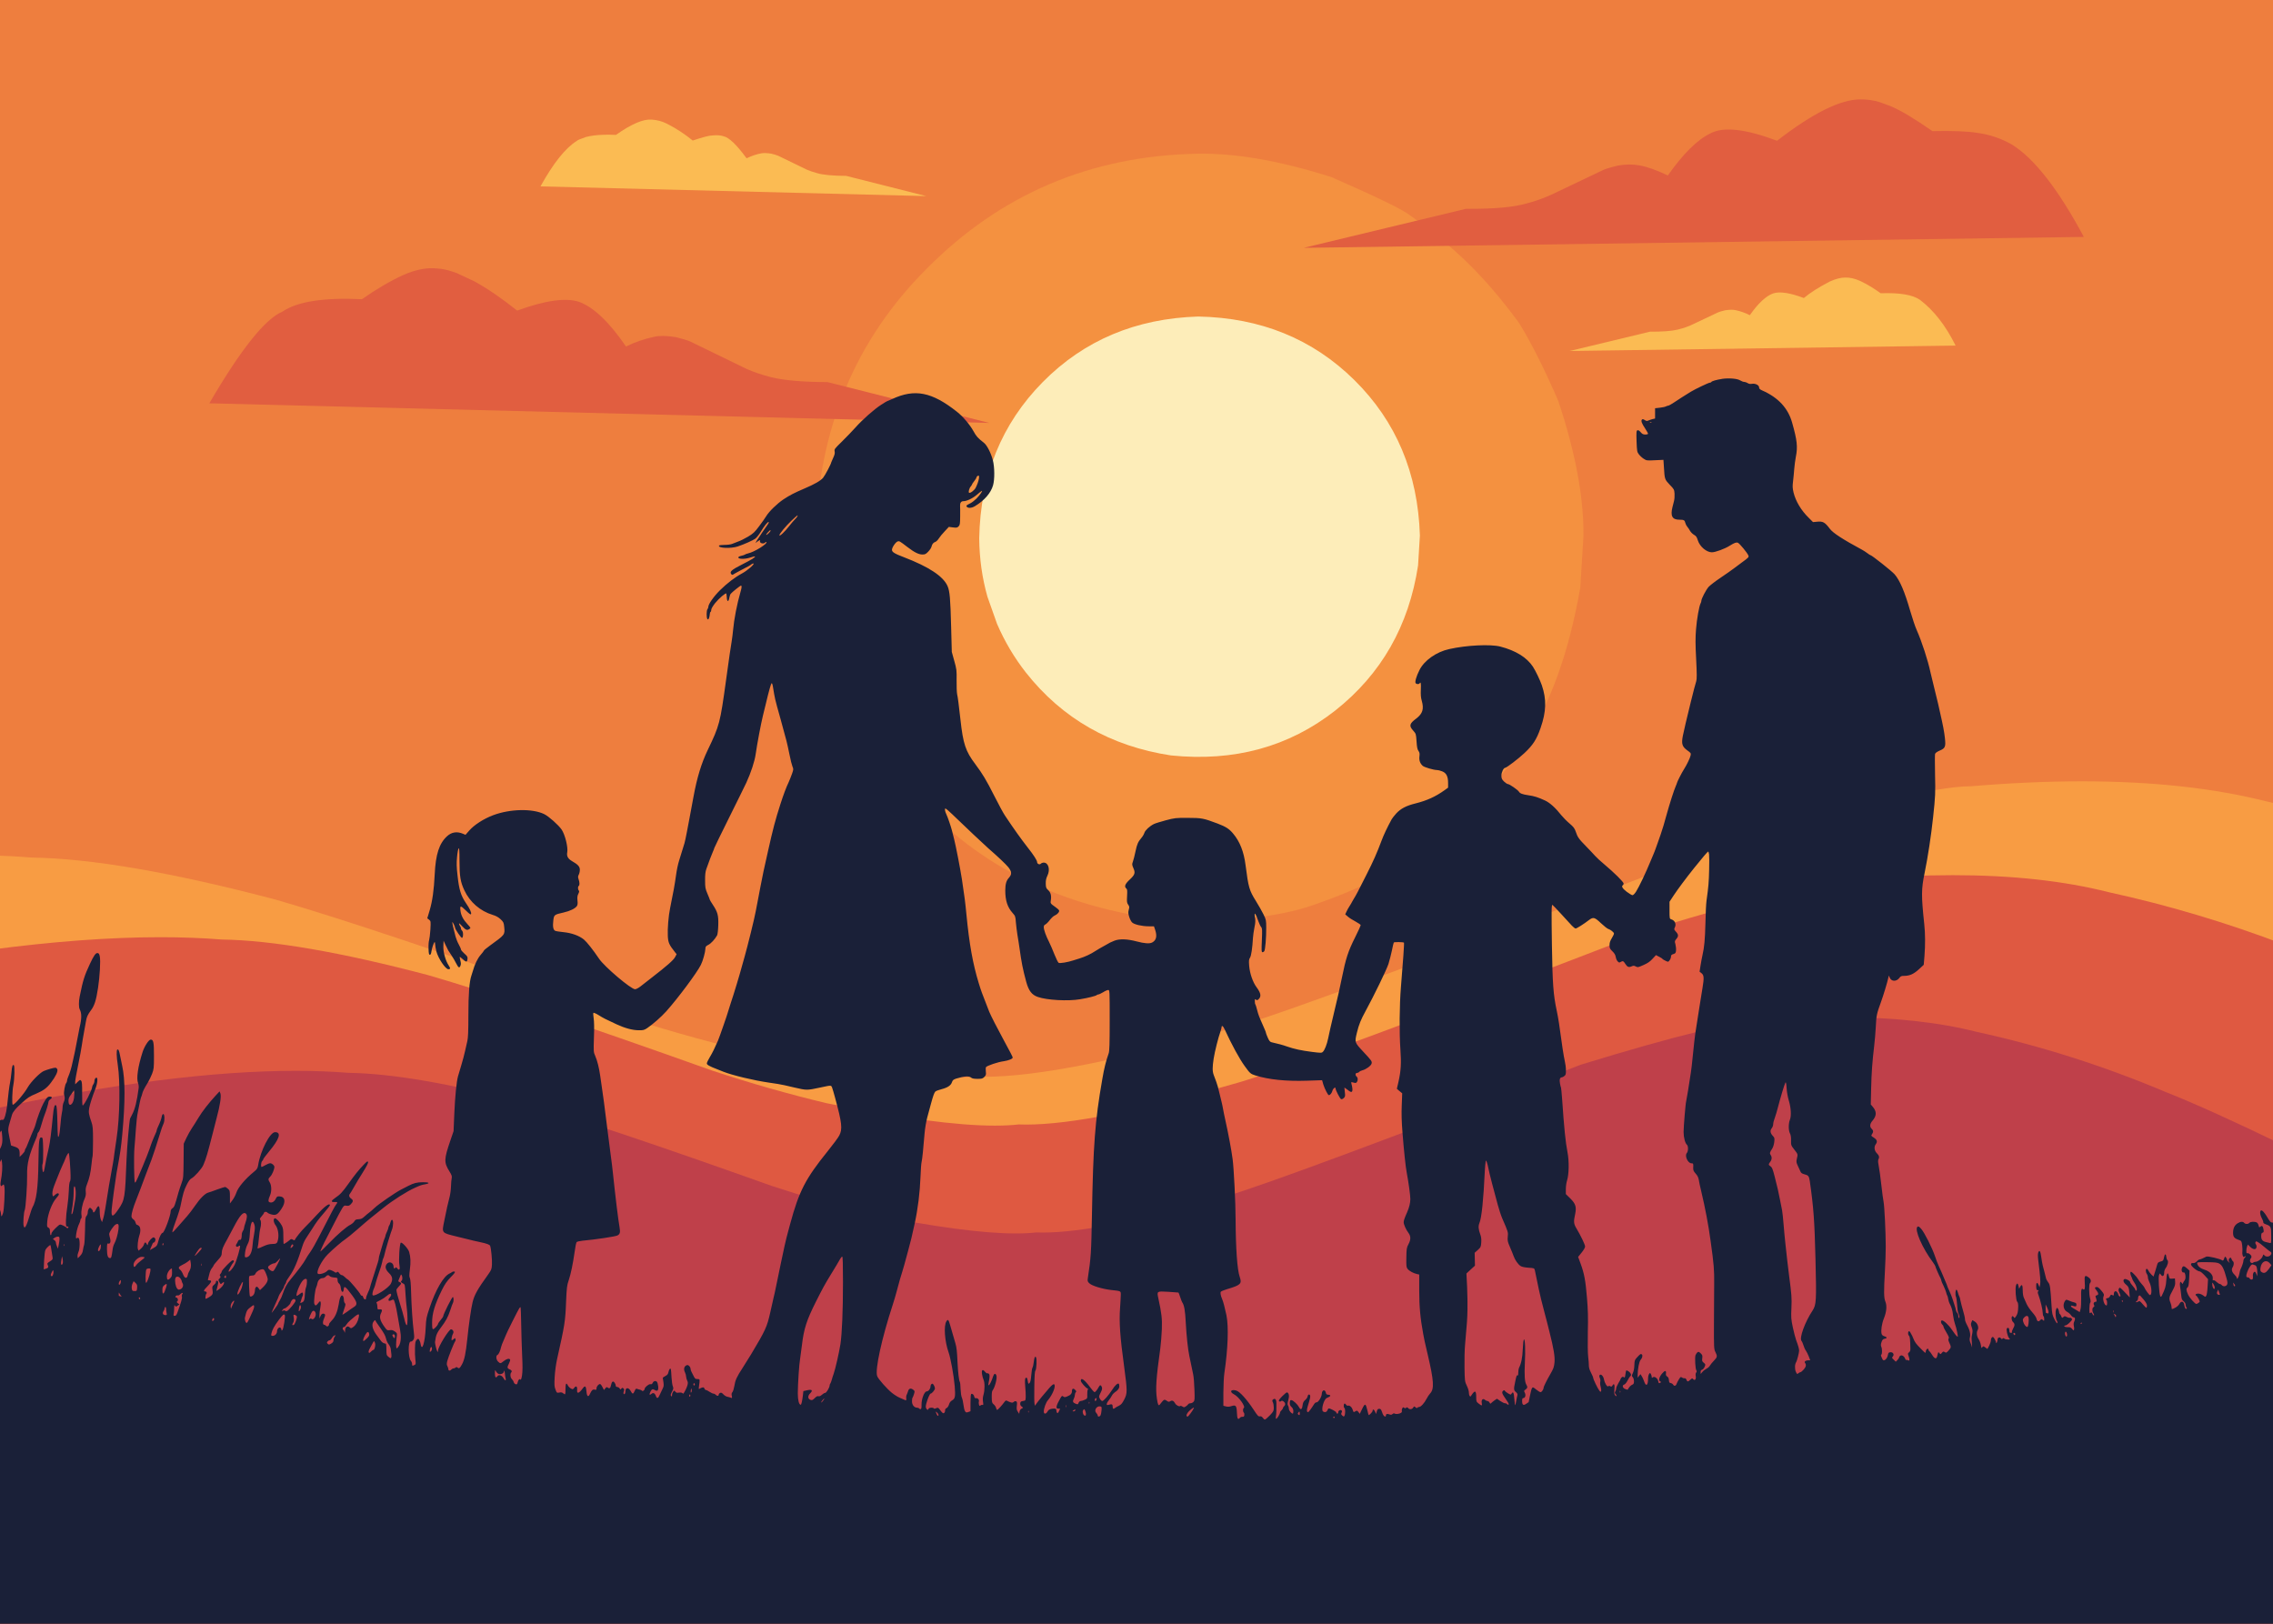
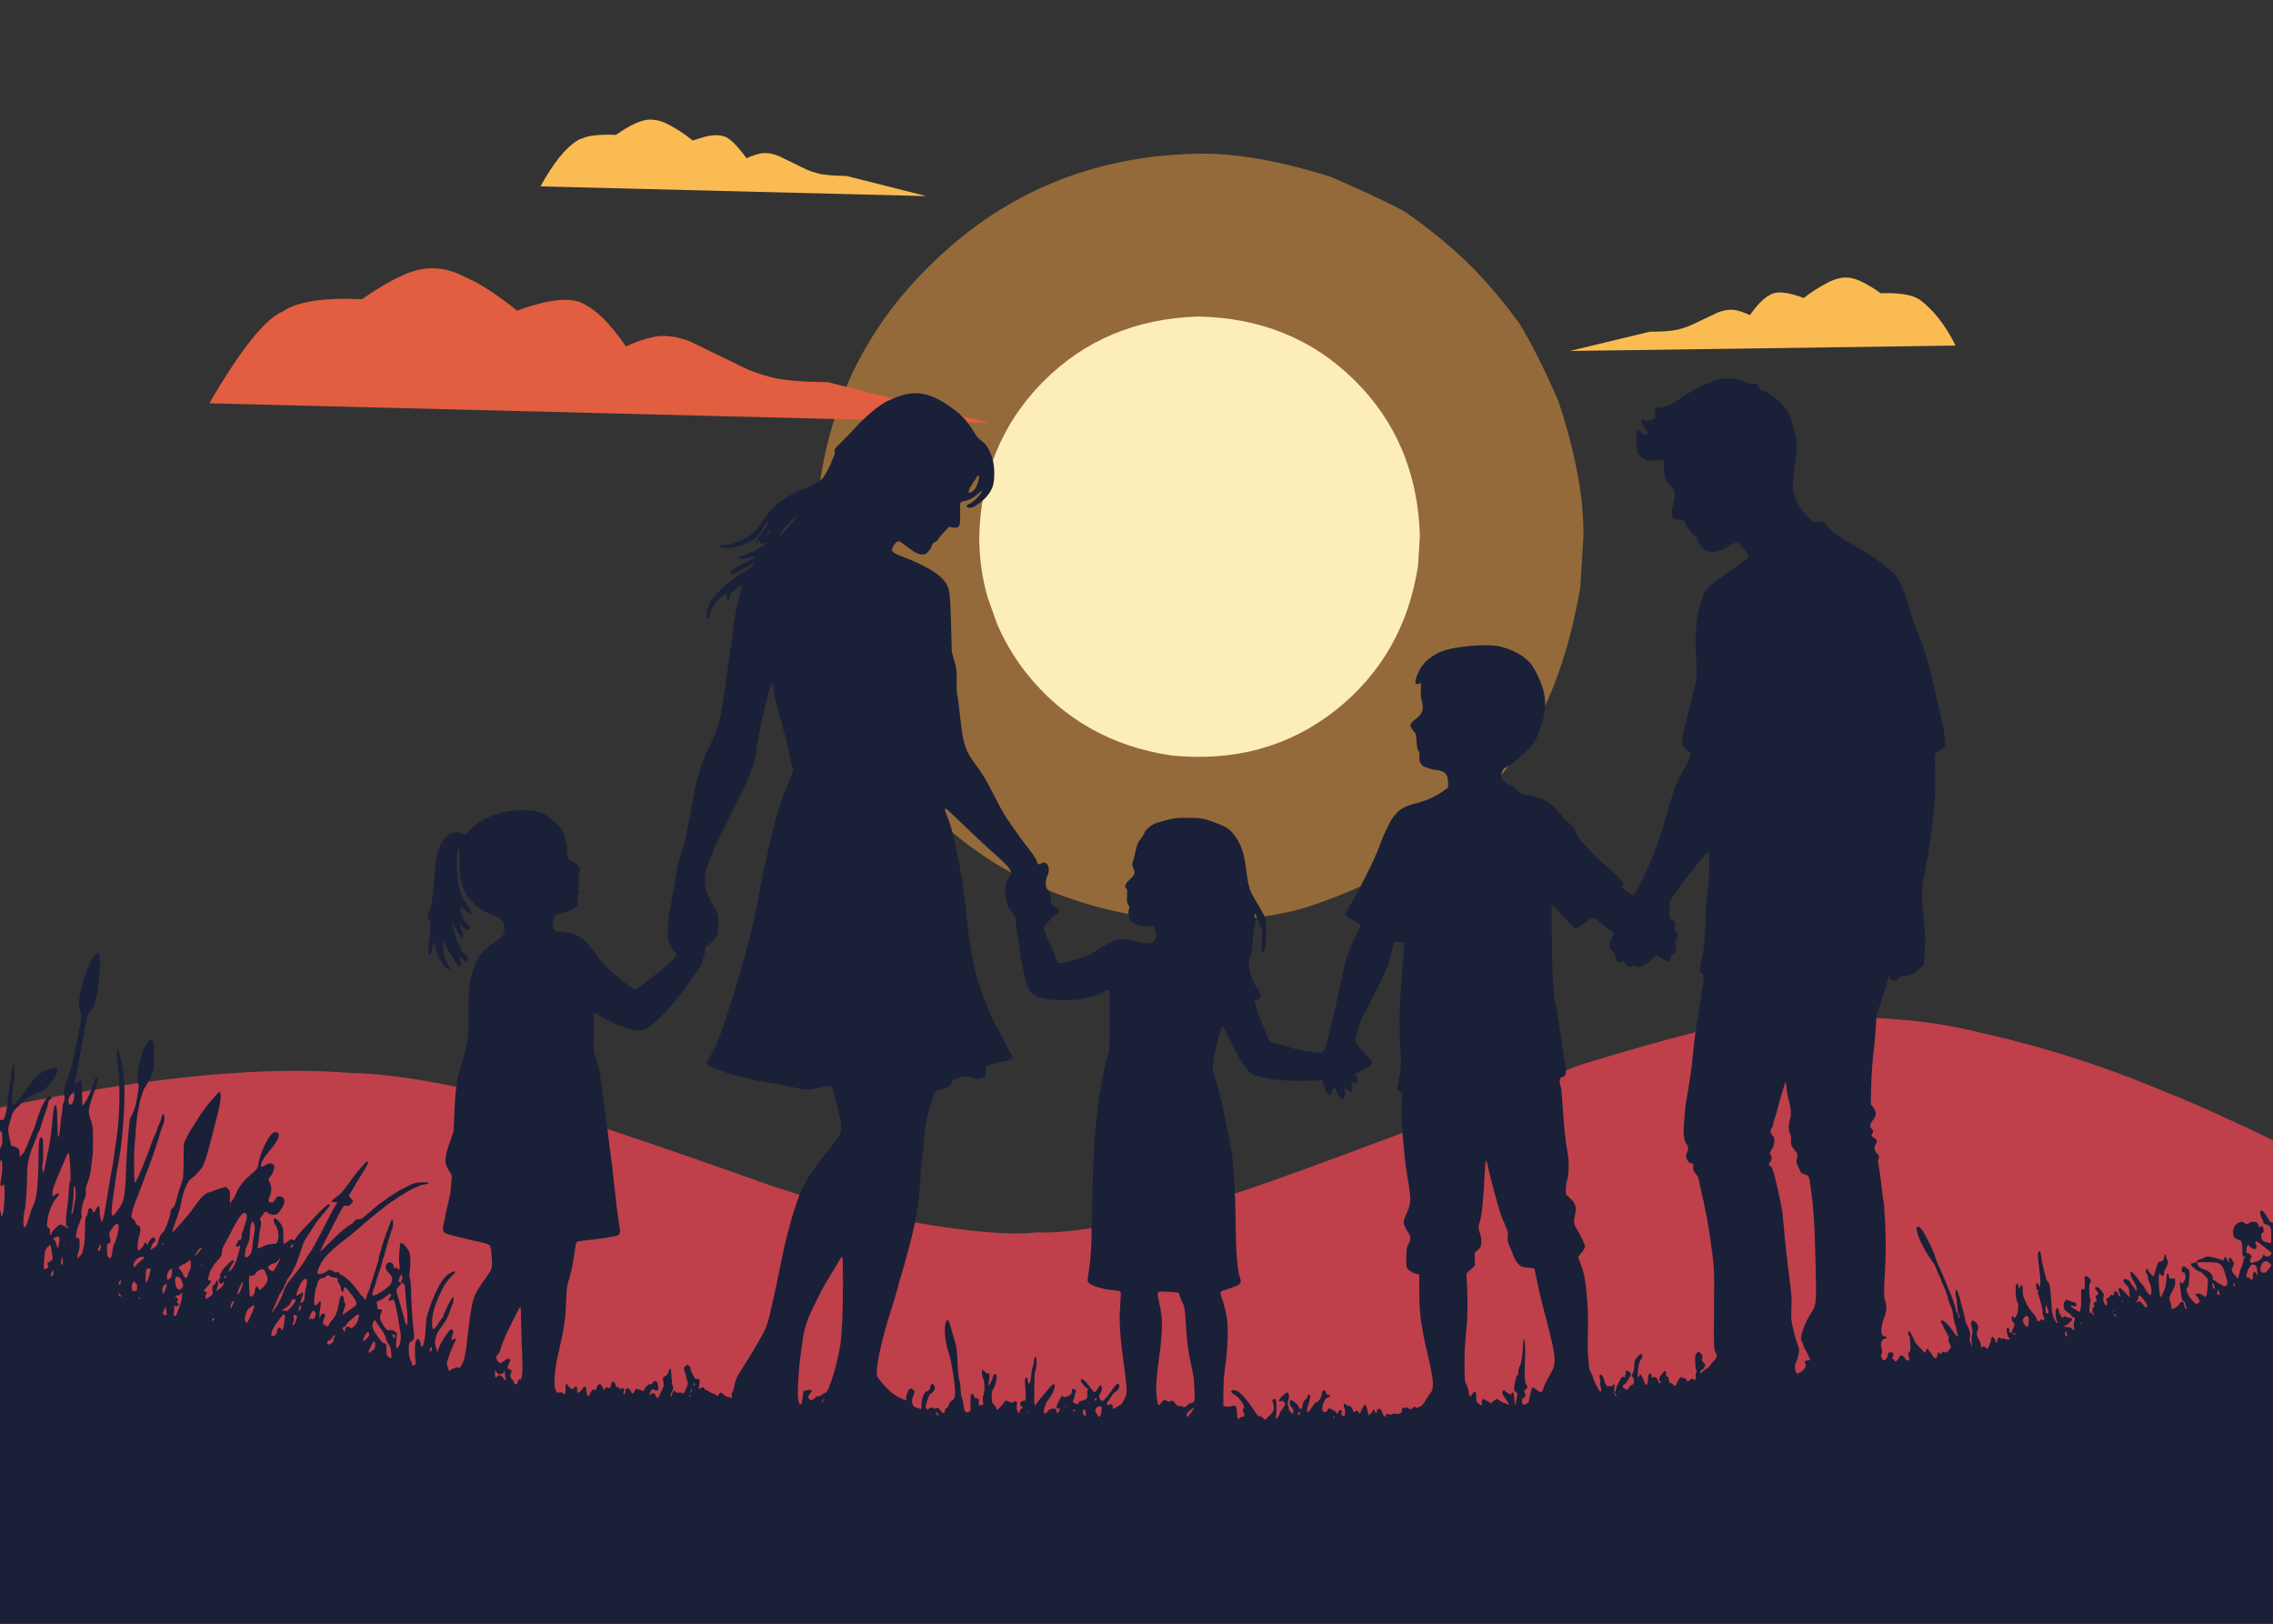
<svg xmlns="http://www.w3.org/2000/svg" width="1526px" height="1090px" version="1.1" viewBox="-224 500 1526 1090">
  <rect x="-224" y="500" width="1526" height="1090" fill="#333333" stroke="none" />
  <g fill="#ee7e3e">
-     <path d="m-230.8 494.38c-0.189 0-0.37 0.075-0.504 0.209-0.134 0.134-0.209 0.315-0.209 0.504l9.4e-4 1100.2c0 0.394 0.319 0.713 0.713 0.713l1540.3 0.001c0.189 0 0.371-0.075 0.504-0.209 0.134-0.134 0.209-0.315 0.209-0.504l-0.002-1100.2c0-0.394-0.319-0.713-0.713-0.713l-1540.3-0.003z" />
-   </g>
+     </g>
  <g fill="#fba443" fill-opacity=".486">
    <path d="m839.09 859.44-2.145 34.995q-11.513 65.731-37.858 104.62-23.131 36.67-59.042 65.054-31.536 26.758-87.393 45.098-36.46 10.861-93.933 8.343-105.21-12.603-167.53-82.505-12.945-13.292-26.209-34.732-27.515-49.048-28.662-59.289-13.663-40.065-12.806-81.57 2.95-107.56 74.589-179.02 74.297-75.106 181.66-77.252 38.627-0.725 90.199 15.742 46.384 20.328 52.608 25.597 22.645 16.051 39.926 33.078 17.233 17.077 33.552 39.529 12.835 21.104 26.222 52.299 17.081 51.372 16.816 90.005" />
  </g>
  <g fill="#f89c43">
-     <path d="m1173.7 1024.5q-35.134 0-74.607 3.321-0.181-0.001-0.365-0.001-34.653-1e-4 -166.06 40.362-273.28 105.35-326.18 121.01-116.59 33.635-169.47 33.635-3.102 0-5.984-0.116-8.309 0.953-18.886 0.953-45.781 1e-4 -134.04-17.858-45.68-10.941-90.715-25.858-157.08-56.003-226.01-75.951-103.97-27.449-164.11-28.319-13.874-1.114-28.777-1.556l-0.002 63.67 9e-5 107.26v0.019l6e-5 321.09v0.088l2.2e-4 25.26 1541.7 0.002v-25.26l-7e-4 -296.79v-135.05l0.013 1e-3 -0.013-0.002-3e-4 -93.602q-6.241-1.452-12.5-2.817-53.191-13.49-124.01-13.49z" />
-   </g>
+     </g>
  <g fill="#df5941">
-     <path d="m1086.9 1087.5q-29.66 0-62.983 2.803-0.153-1e-3 -0.308-1e-3 -29.254-1e-4 -140.19 34.073-230.7 88.932-275.36 102.15-98.426 28.394-143.07 28.394-2.619 0-5.052-0.098-7.015 0.805-15.943 0.805-38.648-1e-4 -113.16-15.076-38.563-9.236-76.581-21.829-132.61-47.277-190.8-64.117-87.77-23.172-138.54-23.907-19.402-1.558-41.188-1.558-51.067-2e-4 -115.24 8.56l0.002 107.27 6e-5 321.1v0.093l1541.7 0.002-7e-4 -296.79v-135.05l0.013 1e-3 -0.013-0.002q-58.583-22.34-118.64-35.436-44.904-11.388-104.69-11.389z" />
-   </g>
+     </g>
  <g fill="#fdedb9">
    <path d="m729.26 859.53-1.231 20.081q-9.239 60.72-55.605 97.368-46.689 36.621-110.29 30.131-60.72-9.239-97.368-55.606-11.743-14.988-19.393-32.7l-6.45-18.218q-5.338-18.811-5.519-39.294 1.212-62.87 42.704-104.86 41.492-41.99 104.34-43.951 62.87 1.212 104.86 42.704 41.99 41.492 43.951 104.34" />
  </g>
  <g fill="#bf404a">
    <path d="m1012.9 1182.9q-25.598 1e-4 -54.358 2.419-0.132-7e-4 -0.266-7e-4 -25.248-1e-4 -120.99 29.407-199.11 76.754-237.65 88.163-84.948 24.506-123.47 24.506-2.26 0-4.36-0.084-6.054 0.695-13.76 0.695-33.356 0-97.663-13.011-33.282-7.971-66.094-18.84-114.45-40.803-164.67-55.336-75.751-19.998-119.57-20.633-16.745-1.345-35.548-1.345-82.96-2e-4 -205.98 26.176l0.003 350.28c0 0.394 0.319 0.713 0.713 0.713l1540.3 0.001c0.189 0 0.371-0.075 0.504-0.209 0.134-0.134 0.209-0.315 0.209-0.504l-7e-4 -325.89 0.013 9e-4 -0.013-0.002 0.011 1e-3q-51.426-24.945-80.151-36.281-62.45-26.358-126.85-40.401-38.754-9.829-90.349-9.829z" />
  </g>
  <g fill="#e15e40">
-     <path d="m651.29 666.37 523.72-7.327q-25.703-47.999-48.405-62.079-11.079-6.238-23.327-7.799-9.769-1.593-29.934-1.139-17.564-12.257-27.532-16.534-9.996-3.925-12.059-3.941-3.865-0.827-8.577-0.837-20.212-0.076-56.124 27.787-31.714-11.959-44.689-4.989-13.199 6.321-28.644 28.285-11.043-5.315-18.938-6.742-6.801-1.31-14.512 0.085-7.627 1.833-10.237 3.1l-33.928 16.185q-8.767 3.997-17.194 6.136-12.751 3.82-40.739 3.615l-108.88 26.193" />
    <path d="m440.14 783.91-523.6-13.177q31.671-54.337 49.095-61.535 14.723-10.156 53.358-8.342 14.573-10.209 27.714-16.226 11.239-4.968 20.689-4.547l4.681 0.38q4.871 0.728 10.503 2.843l12.022 5.62q12.782 7.008 28.604 19.569 28.308-10.315 41.642-5.839 14.642 5.412 31.426 29.953 8.97-4.442 19.012-6.53 5.208-1.245 14.51 0.247 6.761 1.705 9.563 2.918l38.244 18.586q7.115 3.092 16.276 5.433 12.805 3.142 37.683 3.237l108.58 27.408" />
  </g>
  <g fill="#fbbb53">
    <path d="m829.86 735.61 259.05-3.624q-10.044-20.226-23.943-30.706-7.226-5.104-26.345-4.421-7.151-5.13-13.618-8.178-5.531-2.519-10.207-2.363-4.443-0.017-10.421 2.696-10.988 5.686-17.34 11.048-13.944-5.258-20.564-3.118-7.272 2.596-15.708 14.641-4.412-2.247-9.368-3.335-2.569-0.645-7.178 0.042-3.353 0.806-4.746 1.391l-19.018 8.981q-3.536 1.49-8.08 2.597-6.351 1.483-18.656 1.393l-53.855 12.956" />
    <path d="m397.84 631.64-258.99-6.518q12.99-23.434 24.284-30.437 0.444-0.741 6.169-2.691 2.494-0.678 5.573-1.063 6.157-0.771 14.65-0.372 15.446-10.914 23.941-10.275 5.607 0.362 10.39 2.813 8.982 4.557 17.216 11.241 10.387-3.471 13.272-3.411 4.394-0.461 7.326 0.523 5.522 1.089 15.544 14.816 5.186-2.489 10.002-3.35 2.49-0.414 6.58 0.242 2.807 0.681 4.73 1.444l18.917 9.193q3.128 1.36 7.056 2.425 5.791 1.759 19.634 1.863l53.707 13.557" />
  </g>
  <g fill="#1a2038">
    <path d="m932.14 754.36c-3.629 0.547-6.861 1.442-7.209 2.039-0.149 0.298-0.646 0.497-1.044 0.497-0.795 0-9.794 4.276-12.727 6.065-3.977 2.436-8.253 5.171-11.286 7.209-1.79 1.193-3.53 2.138-3.878 2.138-0.348 0-1.044 0.248-1.541 0.497-0.448 0.298-2.287 0.696-4.077 0.895l-3.232 0.348v3.431 3.48l-1.74 0.398c-0.945 0.249-2.237 0.696-2.784 0.944-0.845 0.448-1.342 0.348-2.386-0.298-0.945-0.646-1.492-0.746-1.889-0.348-0.796 0.795-0.149 2.585 2.088 5.916 1.094 1.641 1.989 3.282 1.989 3.58 0 0.298-0.795 0.547-1.839 0.547-1.442 0-2.088-0.348-3.132-1.591-0.895-1.044-1.591-1.442-2.138-1.243-0.696 0.248-0.795 1.143-0.597 7.358 0.249 6.662 0.348 7.208 1.541 8.75 0.696 0.945 2.138 2.287 3.231 2.983 1.889 1.243 2.138 1.292 7.606 0.994l5.668-0.249 0.348 5.27c0.447 7.706 0.547 7.905 3.878 11.435 2.883 2.933 3.033 3.231 3.232 5.966 0.099 1.541-0.05 3.779-0.348 4.922-0.298 1.193-0.795 3.033-1.044 4.127-1.492 5.966-0.149 8.452 4.624 8.452 3.082 0 3.579 0.298 4.027 2.237 0.199 0.795 0.795 1.939 1.293 2.486 0.497 0.547 1.342 1.79 1.839 2.734 0.547 0.945 1.74 2.138 2.685 2.685 1.392 0.746 1.889 1.491 2.585 3.779 1.343 4.176 5.817 7.955 9.397 7.955 2.386 0 8.75-2.337 12.081-4.475 3.132-1.939 4.375-2.386 5.469-1.889 1.094 0.497 6.165 6.612 6.91 8.402 0.547 1.143 0.249 1.492-4.176 4.673-1.094 0.795-3.431 2.536-5.121 3.828-1.69 1.293-5.867 4.226-9.347 6.562-3.43 2.287-7.01 5.071-8.004 6.115-1.74 1.989-4.872 7.955-4.872 9.396 0 0.398-0.199 1.143-0.497 1.641-0.994 1.889-2.535 10.54-3.082 17.5-0.448 5.717-0.448 10.042 0.099 20.184 0.497 9.695 0.497 13.324 0.05 14.617-0.696 2.237-1.74 6.115-3.828 14.616-2.635 10.69-4.424 18.395-5.17 22.025-1.044 5.469-0.497 7.258 3.083 9.844 2.287 1.641 2.436 1.84 2.138 3.331-0.448 1.889-2.486 6.165-4.474 9.296-1.442 2.188-4.723 8.701-4.723 9.247 0 0.15-0.298 0.994-0.696 1.84-1.293 2.933-4.027 11.384-6.761 21.228-0.597 2.039-1.293 4.524-1.541 5.469-0.646 2.188-3.331 10.341-3.928 11.683-0.199 0.547-0.796 2.088-1.243 3.48-0.497 1.342-1.143 3.132-1.541 3.977-0.348 0.796-1.243 2.933-1.989 4.723-3.082 7.607-7.855 17.55-9.744 20.483-0.845 1.343-1.889 2.386-2.386 2.386-0.448 0-2.237-1.044-3.928-2.337-2.834-2.187-3.679-3.679-2.536-4.375 0.298-0.149 0.497-0.696 0.497-1.143 0-1.044-6.314-7.259-12.926-12.827-2.585-2.138-5.37-4.723-6.165-5.668-0.845-0.945-3.48-3.779-5.866-6.215-5.121-5.22-5.916-6.314-7.159-10.043-0.795-2.337-1.491-3.232-4.226-5.568-1.839-1.541-4.176-3.928-5.27-5.27-4.176-5.269-7.805-8.552-11.186-10.142-4.673-2.138-7.109-2.933-11.286-3.53-3.778-0.546-5.518-1.193-6.165-2.337-0.696-1.193-6.364-5.121-7.358-5.121-0.497 0-1.69-0.795-2.685-1.74-1.491-1.491-1.74-2.088-1.74-4.027 0-2.237 1.442-5.17 2.535-5.17 0.895 0 9.098-6.264 12.976-9.943 5.717-5.37 8.154-9.197 10.788-16.804 3.828-10.987 4.077-19.141 0.845-28.636-1.243-3.58-4.176-9.695-6.016-12.528-4.127-6.215-11.534-10.788-21.875-13.473-6.612-1.69-22.621-0.945-34.304 1.691-8.651 1.889-16.755 7.606-19.986 14.119-2.138 4.275-3.232 8.104-2.486 8.849 0.696 0.696 2.188 0.696 2.585 0.05 0.795-1.292 1.044-0.149 0.845 4.176-0.149 3.281 0 5.419 0.597 7.408 1.591 5.568 0.646 8.7-3.629 11.982-4.673 3.48-5.021 4.922-2.088 8.154 1.889 2.138 1.889 2.237 2.237 7.209 0.248 3.878 0.547 5.369 1.292 6.414 0.746 1.044 0.895 1.79 0.646 3.729-0.298 2.635 0.397 4.623 2.237 6.314 1.094 0.945 7.309 2.784 9.496 2.785 0.696 0 2.237 0.348 3.43 0.845 2.884 1.093 4.077 3.38 4.077 7.805v3.182l-2.337 1.69c-6.214 4.425-11.832 6.96-19.538 8.899-6.264 1.541-9.894 3.48-12.876 6.662-1.392 1.542-2.784 3.332-3.132 3.978-2.933 5.369-5.419 10.64-6.811 14.418-2.983 8.005-5.518 13.772-10.142 22.87-5.32 10.59-7.06 13.921-8.352 15.909-0.497 0.796-1.094 1.839-1.293 2.237-0.149 0.398-0.895 1.641-1.591 2.735-0.746 1.093-1.69 2.833-2.138 3.828l-0.845 1.839 1.69 1.442c0.895 0.845 3.231 2.337 5.17 3.331 1.939 1.044 3.53 2.138 3.53 2.486 0 0.298-1.641 3.928-3.679 8.004-4.773 9.496-6.314 14.219-8.998 27.543-1.591 7.855-2.586 12.18-5.17 22.87-2.038 8.551-3.331 14.12-4.027 17.649-0.795 3.928-2.386 7.955-3.53 8.949-0.796 0.796-1.343 0.796-7.259 0.05-7.358-0.945-11.932-1.939-16.655-3.58-2.933-1.044-6.214-1.939-10.49-2.883-1.094-0.249-1.641-0.945-2.585-3.083-0.696-1.541-1.243-3.033-1.243-3.281 0-0.398-0.646-1.988-2.486-6.115-2.088-4.673-2.685-6.264-3.43-9.247-0.497-1.889-0.994-3.58-1.193-3.778-0.199-0.149-0.348-1.094-0.348-2.039 0-1.491 0.1-1.641 0.746-1.093 0.646 0.496 0.945 0.496 1.69-0.199 2.039-1.839 1.691-4.126-1.193-8.004-2.585-3.431-4.574-9.297-5.021-14.318-0.298-3.629-0.199-4.474 0.547-5.618 0.845-1.292 1.591-6.413 1.989-13.373 0.1-1.591 0.547-4.723 0.995-6.96 0.646-3.033 0.746-4.574 0.348-6.612-0.796-4.375 0.448-3.033 2.336 2.585 0.547 1.591 1.392 3.331 1.84 3.828 0.696 0.795 0.746 1.839 0.448 8.899-0.298 6.861-0.249 7.955 0.398 7.955 0.398 0 0.945-0.298 1.193-0.646 0.696-0.796 1.392-9.298 1.342-15.81 0-5.021-0.1-5.419-1.839-8.949-0.994-2.038-3.281-6.015-5.021-8.85-4.524-7.258-5.071-9.098-7.01-24.162-1.143-9.049-3.828-15.86-8.352-21.229-2.635-3.182-4.922-4.624-10.39-6.712-9.496-3.579-10.789-3.828-20.036-3.828-8.004-0.049-8.8 0.05-14.815 1.641-3.48 0.945-7.109 2.038-7.955 2.486-2.933 1.492-5.767 4.126-6.364 5.867-0.298 0.945-1.143 2.436-1.889 3.281-2.386 2.834-3.033 4.226-4.077 9.148-0.547 2.684-1.342 5.767-1.74 6.86-0.696 1.84-0.646 2.188 0.298 4.425 1.442 3.232 1.044 4.474-2.536 7.805-3.082 2.884-3.729 4.624-2.188 5.916 0.646 0.497 0.696 1.492 0.497 5.072-0.199 3.828-0.149 4.573 0.746 5.767 0.845 1.194 0.895 1.591 0.398 3.381-0.447 1.69-0.398 2.535 0.298 4.822 0.447 1.491 1.342 3.182 1.939 3.729 1.442 1.392 6.662 2.585 11.136 2.585h3.53l0.796 2.337c1.442 4.276 0.795 7.11-2.038 8.551-1.74 0.895-5.171 0.646-10.391-0.745-6.215-1.641-11.385-1.84-14.865-0.497-1.342 0.547-2.685 1.144-2.983 1.293-0.249 0.199-2.038 1.194-3.977 2.237-1.889 0.994-4.574 2.586-5.966 3.48-2.983 1.988-6.96 3.828-10.689 4.971-1.491 0.448-3.281 1.044-3.977 1.243-3.729 1.243-9.098 2.138-9.893 1.64-0.448-0.248-1.69-2.834-2.834-5.668-1.094-2.834-2.734-6.612-3.629-8.402-2.038-3.928-3.53-8.154-3.53-9.894 0-0.895 0.348-1.492 1.094-1.79 0.597-0.299 1.939-1.592 2.933-2.933 1.044-1.342 2.486-2.735 3.281-3.033 1.84-0.796 3.331-2.486 2.983-3.43-0.149-0.398-1.243-1.442-2.436-2.237-3.48-2.486-3.48-2.436-3.083-4.773 0.447-3.033-0.149-5.17-1.889-6.712-1.293-1.193-1.492-1.74-1.541-4.276-0.05-2.137 0.248-3.579 1.094-5.319 2.039-4.127 0.696-8.8-2.436-8.8-0.746-4e-4 -1.641 0.348-1.989 0.745-0.746 0.895-2.486 0.149-2.486-1.094 0-1.143-2.337-4.773-6.314-9.794-4.773-6.165-8.601-11.484-15.263-21.427-1.094-1.641-4.275-7.458-7.01-12.926-5.668-11.187-7.855-14.816-12.926-21.626-6.513-8.651-8.154-13.573-9.943-29.83-1.193-10.64-1.74-14.964-2.237-17.102-0.249-1.144-0.398-5.27-0.348-9.247 0.099-6.811 0-7.557-1.591-13.175l-1.641-5.966-0.447-16.904c-0.497-18.842-0.895-23.764-2.386-27.244-2.834-6.562-12.528-12.976-29.382-19.439-6.165-2.337-7.955-3.431-7.955-4.922 0-1.641 2.536-5.319 3.878-5.668 1.143-0.298 1.293-0.199 6.562 3.828 4.574 3.53 7.557 4.971 9.993 4.971 1.79 0 2.386-0.298 3.928-1.939 1.044-1.044 2.038-2.585 2.188-3.331 0.447-1.79 1.193-2.685 2.635-3.231 0.597-0.199 1.641-1.243 2.287-2.287 0.646-1.044 2.436-3.232 3.977-4.822l2.734-2.933 2.734 0.348c2.386 0.298 2.884 0.249 3.778-0.646 0.945-0.944 1.044-1.69 1.094-6.662 0.05-3.033 0-6.314-0.05-7.209-0.099-1.939 0.696-3.082 2.188-3.082 2.337 0 6.264-1.889 9.148-4.375 1.641-1.442 3.132-2.585 3.331-2.585 0.596 0-1.492 2.983-3.629 5.17-1.143 1.143-2.884 2.535-3.928 3.082-2.983 1.491-3.232 1.74-2.585 2.486 0.845 1.044 3.331 0.845 5.369-0.398 6.314-3.778 10.739-8.8 12.23-14.02 1.143-3.978 1.094-12.23-0.149-16.953-1.292-4.872-3.977-10.092-6.016-11.634-3.977-3.082-5.071-4.276-6.91-7.656-2.536-4.574-7.109-9.943-11.136-13.125-16.903-13.374-28.338-15.611-43.551-8.551-1.74 0.796-3.232 1.442-3.381 1.442-0.149 0-1.889 1.044-3.828 2.287-4.872 3.132-12.727 10.092-17.45 15.412-2.187 2.436-6.264 6.662-9.098 9.446-4.822 4.723-5.121 5.071-4.822 6.563 0.248 1.143-0.05 2.337-0.994 4.325-0.696 1.542-1.293 2.834-1.293 2.983 0 0.944-4.226 8.949-5.469 10.391-1.839 2.088-5.767 4.325-12.429 7.159-7.06 3.033-9.744 4.425-14.169 7.308-4.226 2.834-9.744 8.154-11.683 11.435-0.646 1.094-2.734 4.077-4.673 6.612-2.983 4.027-3.977 4.922-7.457 7.01-2.237 1.293-5.121 2.784-6.513 3.232-1.342 0.497-3.182 1.243-4.077 1.591-0.845 0.398-3.132 0.696-5.021 0.696-1.939 0-3.629 0.199-3.828 0.448-1.044 1.74 7.955 2.138 12.578 0.596 4.673-1.591 10.192-4.077 11.832-5.27 0.845-0.646 2.436-2.685 3.58-4.574 2.386-3.977 4.822-7.01 5.32-6.513 0.348 0.298 0.05 0.745-4.276 6.86-1.243 1.79-2.784 4.127-3.48 5.221l-1.143 1.989 1.69-1.243c1.193-0.845 1.591-0.945 1.392-0.397-0.646 1.591 2.138 2.635 3.48 1.293 0.298-0.298 0.696-0.497 0.795-0.348 1.094 1.044-8.104 6.761-12.28 7.656-0.845 0.199-1.839 0.547-2.138 0.795-0.298 0.248-1.392 0.597-2.486 0.845-1.193 0.248-1.939 0.696-1.939 1.094 0 1.193 4.623 1.193 8.004 0.05 1.591-0.547 3.033-0.845 3.182-0.746 0.447 0.497-2.237 2.138-8.899 5.518-6.861 3.48-8.302 4.773-7.01 6.364 0.398 0.497 0.845 0.596 1.194 0.298 0.298-0.249 2.635-1.541 5.17-2.884 5.618-2.884 6.215-3.232 7.258-4.077 0.398-0.348 0.994-0.547 1.293-0.447 0.945 0.298-4.176 4.773-7.656 6.612-4.822 2.585-9.943 6.513-14.815 11.286-4.176 4.126-7.855 9.347-7.855 11.186 0 0.497-0.249 1.193-0.547 1.492-0.746 0.745-0.795 5.966-0.05 6.712 0.398 0.398 0.696 0.249 1.094-0.795 0.249-0.746 0.497-1.889 0.497-2.536 0-0.646 0.248-1.342 0.497-1.491 0.298-0.149 0.497-0.845 0.497-1.491 0-0.696 1.094-2.536 2.585-4.425 2.635-3.231 7.109-7.06 7.507-6.413 0.099 0.248 0.248 1.292 0.298 2.337 0.149 3.38 1.193 3.629 1.74 0.447 0.149-1.044 0.597-2.238 0.945-2.635 0.945-1.143 6.364-5.469 6.861-5.469 0.646 0 0.547 1.292-0.298 4.176-2.386 8.253-4.375 18.494-5.021 25.902-0.149 1.889-0.597 5.27-0.945 7.457-0.746 4.375-1.442 9.247-3.778 26.101-3.977 28.786-4.325 30.178-12.28 46.734-4.276 8.899-7.209 18.594-9.546 31.321-1.69 9.148-1.939 10.49-2.685 14.418-0.398 2.039-1.243 6.314-1.79 9.446-0.597 3.132-1.293 6.363-1.541 7.208-1.243 4.226-2.536 8.353-3.679 11.932-0.696 2.138-1.591 6.413-1.989 9.446-1.044 7.309-1.69 10.888-4.027 22.372-1.094 5.22-1.79 13.871-1.541 18.693 0.249 4.475 0.796 5.767 4.872 10.938l1.044 1.293-1.044 1.939c-0.994 1.989-5.668 6.065-15.71 13.821-2.983 2.337-6.463 5.021-7.706 6.016-1.243 0.945-2.784 1.74-3.43 1.74-2.734 0-20.583-15.114-24.212-20.533-3.977-5.917-8.253-11.286-10.192-12.877-3.232-2.585-8.203-4.375-13.722-4.922-2.535-0.248-5.071-0.646-5.618-0.944-1.243-0.696-1.641-2.983-1.143-6.96 0.447-3.728 0.646-3.877 6.861-5.27 4.226-0.944 7.756-2.635 8.949-4.325 0.497-0.745 0.646-1.79 0.398-3.828-0.199-2.088-0.05-3.182 0.597-4.425 0.597-1.193 0.696-1.79 0.298-2.188-0.696-0.696-0.696-2.684-0.05-3.082 0.696-0.398 0.646-2.536-0.1-4.525-0.448-1.342-0.448-1.889 0.1-2.982 0.398-0.696 0.746-2.188 0.746-3.281 0-2.237-1.193-3.529-5.419-5.966-2.585-1.541-3.53-3.281-3.033-5.817 0.646-3.33-1.492-11.931-3.778-15.262-2.138-3.083-8.551-8.799-11.634-10.341-7.905-3.878-22.919-3.58-34.304 0.696-6.264 2.337-12.727 6.463-16.058 10.291l-2.536 2.883-1.641-0.696c-4.077-1.74-7.706-1.143-10.739 1.641-5.32 4.872-7.656 12.18-8.303 25.752-0.497 10.192-1.492 17.599-3.331 23.864l-1.641 5.469 1.193 0.945c1.193 0.945 1.193 1.094 0.895 6.612-0.199 3.082-0.597 6.264-0.845 7.109-0.298 0.795-0.497 3.381-0.398 5.668 0.099 3.331 0.298 4.176 0.895 4.176 0.497 0 0.845-0.746 1.044-2.237 0.348-2.237 1.442-5.668 2.088-6.264 0.199-0.199 0.348 0.397 0.398 1.342 0 0.945 0.398 3.132 0.845 4.922 1.243 4.673 6.115 11.932 8.054 11.932 1.392 0 1.492-0.547 0.249-2.437-2.237-3.43-3.778-9.048-3.629-13.075l0.149-3.628 1.392 2.982c0.746 1.64 1.541 3.231 1.74 3.53 0.199 0.298 1.193 1.84 2.188 3.331 1.044 1.541 2.436 3.928 3.082 5.269 1.591 3.083 2.138 3.431 2.884 1.79 0.447-0.994 0.447-1.79 0-3.579-0.348-1.242-0.547-2.337-0.447-2.436 0.1-0.1 1.044 0.597 2.088 1.541 2.237 2.089 2.933 2.038 3.132-0.198 0.149-1.393-0.149-1.889-2.088-3.58-1.243-1.143-2.287-2.336-2.287-2.734 0-0.398-0.646-1.889-1.442-3.331-0.795-1.393-1.79-3.829-2.187-5.32-1.392-5.071-2.386-9.546-2.188-9.745 0.249-0.298 1.839 2.983 1.839 3.729 0 0.994 4.126 7.06 4.673 6.861 0.895-0.298 0.945-4.077 0.05-4.823-0.398-0.348-0.746-0.994-0.746-1.442 0-0.448-0.199-1.044-0.448-1.342-0.249-0.249-0.597-0.994-0.795-1.641-0.298-0.944 0.199-0.597 1.989 1.342 2.486 2.685 3.381 3.033 4.971 1.889 0.945-0.646 0.845-0.795-1.342-3.182-2.784-2.933-4.276-5.817-4.673-8.75-0.547-3.928-0.05-4.027 3.53-0.497 2.436 2.386 3.331 3.033 3.53 2.436 0.398-0.945-0.845-3.58-3.331-7.209-3.48-5.121-4.673-8.949-5.717-18.444-0.696-5.966-0.746-8.551-0.348-12.678 0.249-2.884 0.746-5.469 1.044-5.767 0.447-0.447 0.597 1.591 0.597 8.502 0 10.291 0.646 14.07 3.281 19.688 3.679 7.905 10.639 13.921 18.992 16.456 2.188 0.646 3.828 1.542 5.32 2.934 1.939 1.839 2.138 2.237 2.436 5.27 0.497 5.17 0.547 5.071-9.545 12.38-2.237 1.64-4.077 3.132-4.077 3.381 0 0.199-0.994 1.541-2.237 2.933-2.088 2.386-3.977 6.364-5.22 10.838-0.199 0.795-0.646 2.138-0.945 2.983-1.392 3.977-2.038 12.28-2.038 26.598 0 10.639-0.199 15.263-0.696 17.351-0.348 1.542-1.044 4.575-1.541 6.762-0.448 2.187-1.641 6.562-2.585 9.694-0.945 3.132-1.939 6.364-2.138 7.209-0.994 3.48-1.989 13.722-2.486 24.908l-0.497 11.932-2.038 5.966c-4.474 13.075-4.524 14.965-0.646 21.228 1.392 2.237 1.69 3.182 1.442 4.226-0.199 0.746-0.398 3.232-0.497 5.568-0.05 2.337-0.497 5.568-0.945 7.209-1.094 4.176-2.038 8.402-3.53 15.86-1.74 8.601-2.138 8.104 8.452 10.739 1.094 0.248 4.127 0.994 6.712 1.641 2.585 0.696 6.513 1.591 8.7 2.038 4.872 1.044 6.562 1.69 6.911 2.585 0.646 1.64 1.392 9.545 1.193 12.528-0.149 3.033-0.398 3.63-2.486 6.563-7.159 9.943-9.297 13.721-10.49 18.643-0.994 3.928-2.585 14.965-3.58 24.858-0.994 9.496-1.939 14.02-3.579 16.953-1.442 2.635-1.939 2.984-2.933 2.138-0.547-0.447-0.895-0.447-1.293-0.049-0.348 0.348-0.994 0.596-1.442 0.596-0.447 0-1.094 0.348-1.442 0.746-0.845 0.995-1.989 0.945-1.989-0.149 0-0.448-0.298-1.392-0.646-2.088-0.547-0.994-0.547-1.691-0.1-3.481 0.696-2.685 4.574-12.429 5.32-13.274 0.298-0.348 0.348-0.994 0.199-1.442-0.298-0.796-0.398-0.796-1.193 0-0.497 0.447-1.094 0.795-1.293 0.795-0.547 0 0.099-3.331 0.845-4.524 0.696-1.094 0-2.586-1.292-2.834-1.342-0.248-8.8 11.783-8.8 14.269-0.05 1.243-0.05 1.243-0.597 0.298-0.497-0.895-1.392-4.623-1.442-5.966 0-0.298 0.249-1.74 0.547-3.232 0.447-2.038 1.243-3.629 3.182-6.214 3.58-4.723 4.972-7.258 6.513-11.932 0.696-2.188 1.492-4.375 1.74-4.822 0.646-1.094 0.646-3.729 0.05-4.077-0.497-0.348-6.513 11.584-6.513 12.926 0 0.298-0.795 1.441-1.74 2.535-0.945 1.143-1.74 2.287-1.74 2.535 0 0.845-2.535 3.579-3.281 3.579-0.547 0-0.696-0.944-0.696-4.375 0-6.215 1.74-12.031 6.563-21.875 1.989-3.978 3.281-5.867 5.916-8.601 2.685-2.735 3.231-3.529 2.635-3.779-0.447-0.149-1.193-0.05-1.641 0.249-0.447 0.347-1.243 0.795-1.79 1.044-4.027 1.839-9.297 10.838-13.423 23.167-2.088 6.165-2.287 7.309-2.536 12.827-0.447 10.142-2.486 16.903-3.43 11.335-0.149-1.094-0.646-2.336-0.994-2.883-0.646-0.846-0.696-0.846-1.69 0.099-0.796 0.795-0.994 1.79-1.094 5.469-0.099 2.436 0 5.917 0.249 7.706 0.398 3.182 0.348 3.232-0.895 3.829-1.193 0.497-1.293 0.447-1.293-0.746-1.5e-5 -0.696-0.348-1.641-0.795-2.138-1.939-2.138-2.038-13.324-0.099-12.976 0.497 0.05 1.243-0.448 1.69-1.144 0.746-1.094 0.746-1.79 0.298-5.618-0.796-6.116-1.541-17.401-1.79-26.747-0.099-4.922-0.447-8.502-0.795-9.148-0.497-0.895-0.447-2.188 0-5.817 0.646-4.773 0.497-8.352-0.497-11.733-0.646-2.138-4.574-6.513-5.568-6.215-0.845 0.298-1.591 12.13-0.945 15.163 0.547 2.734-0.1 3.828-1.392 2.188-0.596-0.796-1.044-0.995-1.243-0.597-0.547 0.895-1.293 0.646-1.293-0.497 0-2.983-3.182-4.127-4.773-1.69-1.144 1.74-0.547 3.679 1.79 5.965 2.287 2.188 2.585 4.276 1.094 7.06-1.541 2.933-10.938 8.899-12.131 7.706-0.497-0.497 0-2.884 1.143-5.32 0.249-0.546 0.646-1.889 0.895-2.983 0.249-1.094 1.243-4.226 2.187-6.96 0.994-2.735 1.939-5.866 2.138-6.96 0.149-1.094 0.497-2.237 0.696-2.486 0.199-0.298 0.547-1.293 0.746-2.237 0.547-2.834 4.474-15.86 5.32-17.699 0.249-0.547 0.497-2.138 0.547-3.48 0.1-2.983-1.094-3.431-1.79-0.696-0.249 0.945-0.646 1.939-0.895 2.188-0.249 0.298-0.447 0.845-0.447 1.243-0.05 0.447-0.447 1.69-0.994 2.784-0.547 1.094-0.945 2.287-0.994 2.635 0 0.348-0.199 0.994-0.447 1.492-0.298 0.448-0.945 2.536-1.541 4.574-0.547 2.038-1.342 4.723-1.74 5.966-0.398 1.243-0.746 2.635-0.746 3.132 0 0.944-0.398 2.287-3.778 12.628-1.193 3.63-2.188 6.861-2.188 7.159 0 0.248-0.597 1.79-1.342 3.331-0.746 1.541-1.293 3.232-1.293 3.729 0.149 1.392-1.492 0.796-1.839-0.646-0.199-0.697-0.597-1.193-0.945-1.094-0.298 0.05-0.696-0.298-0.895-0.746-0.447-1.292-7.607-9.794-8.551-10.142-0.447-0.199-1.342-0.944-1.989-1.641-0.696-0.696-1.591-1.293-2.088-1.293-0.447 0-1.193-0.596-1.69-1.293-0.646-0.994-0.945-1.143-1.541-0.646-0.547 0.447-0.895 0.398-1.492-0.1-0.447-0.348-1.541-0.895-2.436-1.243-1.392-0.448-1.74-0.398-2.635 0.547-1.392 1.442-5.419 2.586-6.215 1.79-1.293-1.293 2.635-8.949 6.612-12.926 3.281-3.331 9.695-8.85 11.832-10.192 1.143-0.746 4.822-3.729 8.153-6.662 3.331-2.933 7.308-6.314 8.849-7.557 1.541-1.243 5.469-4.375 8.75-7.01 6.065-4.872 15.611-10.937 21.08-13.373 3.381-1.541 4.524-1.939 6.712-2.287 3.629-0.646 2.834-1.442-1.392-1.392-4.226 0.05-6.016 0.498-10.042 2.536-1.641 0.845-3.779 1.939-4.723 2.436-3.629 1.84-15.263 9.844-17.699 12.23-1.392 1.342-3.083 2.784-3.729 3.232-0.646 0.448-2.038 1.591-3.033 2.536-1.491 1.392-2.337 1.79-3.977 1.889-1.74 0.05-2.287 0.348-2.884 1.392-0.398 0.696-1.541 1.691-2.486 2.188-2.884 1.442-8.85 6.612-14.766 12.727-3.082 3.182-5.618 5.568-5.618 5.369 0-0.448 2.635-6.165 3.58-7.805 0.298-0.547 2.635-5.022 5.121-9.943 2.486-4.922 5.17-9.943 5.916-11.136 1.243-1.988 1.492-2.138 3.033-1.889 1.342 0.199 1.889 0 2.933-1.094 1.641-1.69 1.641-2.685 0.05-3.729-1.243-0.845-1.591-2.188-0.795-3.083 0.249-0.249 1.442-2.237 2.685-4.425 1.193-2.188 3.928-6.711 6.065-10.092 2.585-4.126 3.729-6.363 3.48-6.911-0.249-0.745-0.796-0.397-2.933 1.84-3.281 3.381-6.065 6.911-10.192 12.677-4.027 5.668-5.618 7.358-8.899 9.546-2.933 1.989-3.083 2.934-0.398 2.784 2.038-0.149 2.188 0.199 0.845 1.889-0.845 1.143-2.386 3.977-11.435 21.576-2.088 4.127-4.723 8.7-5.817 10.192-1.143 1.541-2.585 3.778-3.182 4.971-1.094 2.138-5.17 7.557-9.943 13.274-2.536 2.983-3.928 5.568-5.27 9.595-0.447 1.492-1.392 3.579-2.038 4.573-0.646 1.045-1.143 2.039-1.143 2.287 0 0.348-3.381 5.121-4.226 5.966-0.348 0.398 0.945-2.784 3.033-7.259 0.945-1.989 1.69-3.779 1.69-4.027 0-0.248 0.795-1.591 1.74-2.983 0.945-1.392 1.74-2.833 1.74-3.182 0-0.348 0.348-1.094 0.746-1.641 0.398-0.497 0.746-1.293 0.746-1.69s0.945-1.989 2.038-3.481c3.182-4.375 5.519-9.893 9.098-21.228 0.448-1.442 1.541-3.63 2.436-4.922 0.845-1.242 2.585-3.878 3.828-5.866 2.983-4.773 3.928-6.016 8.253-11.087 2.038-2.386 3.679-4.474 3.679-4.673 0-2.039-3.48 0.497-9.197 6.761-2.436 2.685-5.767 6.165-7.308 7.656-2.685 2.635-6.563 7.458-7.01 8.701-0.149 0.398-0.547 0.348-1.342-0.099-0.945-0.597-1.243-0.547-2.188 0.248-1.143 1.044-3.58 2.635-3.977 2.635-0.149 0-0.249-2.337-0.249-5.17 0-4.276-0.149-5.519-0.994-7.159-1.193-2.337-3.928-5.171-4.723-4.921-1.143 0.348-0.895 2.784 0.497 4.623 1.591 2.088 2.337 6.165 1.69 9.545-0.497 2.685-1.044 3.083-4.127 3.083-1.641 0-3.48 0.497-5.668 1.492-3.729 1.74-4.375 1.839-3.878 0.646 0.199-0.497 0.547-3.132 0.795-5.866 0.249-2.735 0.646-5.767 0.945-6.712 0.646-2.287 0.646-5.121-0.05-5.817-0.447-0.447-0.199-1.044 0.994-2.386 0.845-0.994 1.541-1.989 1.541-2.188 0-0.846 1.641-1.044 2.188-0.348 0.298 0.447 1.591 1.044 2.834 1.342 2.933 0.796 4.176 0.1 6.761-3.877 3.033-4.475 2.386-8.104-1.392-8.253-1.492-0.1-1.79 0.1-2.585 1.79-0.945 1.839-2.585 2.734-4.077 2.138-1.044-0.398-0.945-1.74 0.298-4.524 1.193-2.734 1.094-6.911-0.249-8.949-1.094-1.64-0.994-2.386 0.398-3.729 1.193-1.093 2.784-4.822 2.784-6.463 0-1.144-1.591-2.486-2.834-2.486-0.597 0-2.038 0.547-3.182 1.243-1.193 0.696-2.337 1.243-2.535 1.243-0.696 0-0.398-3.331 0.348-3.977 0.398-0.348 0.746-0.895 0.746-1.193 0-0.298 1.69-2.585 3.729-5.021 7.209-8.601 8.651-13.175 4.176-13.175-3.381 0-9.844 12.578-11.335 22.124-0.348 2.088-0.746 2.735-2.535 4.226-6.115 4.972-10.987 10.739-12.131 14.368-0.497 1.491-1.641 3.679-2.585 4.921l-1.69 2.238v-4.325c-1.5e-5 -4.027-0.099-4.425-1.293-5.519-0.746-0.696-1.641-1.243-1.989-1.243-0.398 0-2.734 0.795-5.27 1.69-2.535 0.945-5.17 1.889-5.867 2.038-2.188 0.497-5.668 3.977-8.949 8.8-1.74 2.536-4.176 5.767-5.419 7.11-1.243 1.392-3.977 4.474-6.016 6.861-2.038 2.436-3.778 4.176-3.878 3.878-0.149-0.497 0.945-3.977 3.381-10.49 0.845-2.337 1.889-5.817 2.237-7.707 1.541-7.705 2.188-9.943 3.977-13.473 1.143-2.386 2.237-3.927 3.132-4.375 2.188-1.143 7.01-6.512 8.104-9.098 1.839-4.325 2.784-7.507 6.165-20.781 0.945-3.828 2.188-8.651 2.735-10.689 2.287-8.451 3.232-14.666 2.536-16.555l-0.547-1.392-2.685 2.884c-4.524 4.922-8.999 10.639-11.484 14.816-1.293 2.188-3.281 5.27-4.325 6.861-1.094 1.591-2.784 4.623-3.778 6.712l-1.79 3.828-0.099 11.534c-0.099 10.987-0.149 11.683-1.342 14.915-0.696 1.84-1.591 4.624-2.038 6.115-2.535 9.147-2.834 9.944-4.027 10.738-0.696 0.448-1.243 1.293-1.243 1.889 0 3.082-4.325 14.716-5.469 14.716-0.746 0-2.088 2.585-2.784 5.369-0.845 3.281-1.044 3.53-3.679 5.021l-2.038 1.144 0.795-1.939c0.448-1.044 0.945-2.187 1.094-2.535 0.149-0.298 0.447-0.596 0.696-0.596 0.845 0 1.541-2.038 0.895-2.784-0.298-0.398-0.746-0.696-0.945-0.696-0.994 0-3.43 2.635-3.729 4.027-0.348 1.541-0.348 1.541-0.945 0.448-0.696-1.492-1.442-1.293-1.889 0.397-0.199 0.746-1.094 1.939-1.989 2.735l-1.591 1.342-0.448-1.093c-0.497-1.342 0.05-6.463 0.945-9.049 0.994-2.734 0.895-5.468-0.199-6.413-0.497-0.497-1.143-0.845-1.442-0.845-0.298 0-0.696-0.647-0.895-1.442-0.149-0.795-0.845-1.839-1.541-2.237-0.746-0.547-1.193-1.293-1.193-2.088 0-1.74 1.293-6.215 2.983-10.391 0.746-1.939 2.088-5.369 2.983-7.706 1.492-4.027 2.088-5.667 3.679-9.844 3.48-8.899 4.425-11.584 6.214-17.003 1.094-3.43 2.436-7.656 2.983-9.446 1.243-4.127 2.038-6.413 2.734-7.855 0.845-1.84 0.696-6.314-0.199-6.314-0.447 0-0.845 0.697-1.044 1.74-0.298 1.641-0.994 3.58-2.734 7.309-0.398 0.846-0.696 1.789-0.696 2.088 0 0.298-0.199 0.944-0.497 1.442-0.249 0.448-0.746 1.641-1.143 2.585-0.398 0.945-0.994 2.386-1.342 3.232-0.348 0.795-1.143 3.182-1.839 5.22-1.143 3.58-8.153 20.334-9.098 21.875-0.249 0.398-0.547 0.597-0.696 0.447-0.547-0.546-0.746-17.798-0.298-23.068 0.298-3.032 0.696-8.849 0.994-12.926 0.249-4.126 0.845-9.147 1.293-11.186 0.398-2.038 1.044-5.071 1.342-6.712 0.348-1.641 0.746-3.232 0.895-3.48 0.199-0.298 0.497-1.242 0.696-2.088 0.348-1.64 1.243-3.43 3.878-7.756 0.796-1.293 1.989-3.828 2.734-5.667 1.193-3.182 1.293-3.878 1.293-12.081 1e-5 -9.197-0.348-10.937-2.188-10.937-1.293 0-4.226 4.524-5.469 8.402-3.132 9.794-4.276 17.798-2.983 20.881 0.348 0.846 0.497 2.337 0.348 3.381-1.143 8.75-2.486 14.119-4.325 17.55-0.547 0.944-1.143 2.187-1.392 2.734-0.497 1.044-2.088 19.041-2.386 27.095-0.994 26.449-1.193 27.543-5.469 33.857-3.779 5.568-4.972 5.568-4.524 0.1 0.249-3.381 2.585-20.533 3.281-24.51 2.585-14.02 2.933-16.456 3.828-25.853 2.038-22.074 1.989-36.939-0.05-45.987-0.447-1.939-1.044-4.922-1.392-6.712-0.646-3.53-1.143-4.624-1.889-4.226-0.646 0.448-0.547 4.773 0.298 10.192 1.79 11.485 1.392 35.199-0.795 49.418-0.547 3.579-1.243 8.203-1.492 10.241-0.199 2.038-0.646 4.822-0.895 6.214-1.392 7.209-4.027 22.82-5.22 30.824-0.398 2.436-0.994 5.469-1.442 6.712l-0.696 2.237-0.795-1.74c-0.398-0.945-0.746-3.132-0.746-4.823 0-4.773-0.895-5.419-2.585-1.889-0.994 2.038-1.989 2.585-1.989 1.044 0-0.348-0.447-1.044-1.044-1.591-0.994-0.895-1.044-0.895-1.74 0.05-0.398 0.497-0.696 1.591-0.696 2.436 0 0.795-0.398 1.889-0.895 2.436-0.746 0.795-0.845 2.138-0.945 9.496-0.099 4.673-0.348 9.048-0.597 9.744-0.249 0.696-0.597 2.287-0.795 3.53-0.199 1.64-0.746 2.734-1.889 3.927l-1.591 1.641-0.149-1.342c-0.099-0.696 0.199-1.989 0.597-2.884 0.994-1.989 1.094-8.501 0.149-9.297-0.497-0.397-0.845-0.348-1.243 0.05-1.392 1.392-0.05-6.612 1.641-9.844 0.398-0.795 0.746-1.84 0.746-2.287 0-0.448 0.249-0.994 0.547-1.143 0.298-0.199 0.398-1.093 0.199-2.237-0.398-2.436 0.497-7.358 1.989-10.689 0.845-1.988 1.094-3.181 0.895-4.921-0.199-1.591 0-3.033 0.746-4.872 1.74-4.425 2.486-7.855 3.082-13.523 0.298-2.983 0.646-5.618 0.796-5.817 0.099-0.198 0.199-4.723 0.249-9.992 0-8.502-0.149-9.944-1.044-12.578-1.79-5.121-2.038-6.662-1.541-9.396 0.497-2.685 2.287-8.253 4.077-12.728 1.79-4.574 1.939-8.9 0.199-7.457-0.398 0.348-0.746 1.194-0.746 1.939 0 0.696-0.348 1.74-0.746 2.237-0.398 0.547-0.746 1.292-0.746 1.69 0 1.939-5.419 12.528-6.413 12.528-0.249 0-0.398-3.53-0.348-7.855 0.05-6.115-0.099-8.104-0.646-8.75-0.646-0.796-0.845-0.696-2.386 0.795l-1.641 1.591v-1.74c0-0.895 0.945-6.066 2.038-11.385 1.094-5.32 2.188-11.285 2.436-13.175 0.249-1.939 0.945-5.966 1.492-8.949 0.596-3.033 1.193-6.363 1.342-7.457 0.348-2.287 1.243-4.275 3.083-6.712 2.535-3.281 3.679-6.861 4.972-15.412 1.143-7.508 1.74-17.799 1.193-20.881-0.348-1.74-0.646-2.287-1.492-2.386-1.293-0.199-2.536 1.64-5.22 7.358-3.679 7.905-4.574 10.738-6.811 21.775-0.696 3.48-0.696 7.358 0.05 8.7 1.342 2.586 1.342 6.165-0.099 12.032-0.249 1.093-0.945 4.573-1.492 7.705-0.597 3.132-1.342 7.06-1.69 8.701-0.398 1.641-1.044 4.773-1.541 6.96-0.845 4.126-1.839 7.308-3.033 10.043-0.398 0.845-0.696 1.988-0.696 2.486 0 0.497-0.249 1.193-0.547 1.492-0.845 0.845-1.839 6.712-1.392 7.854 0.597 1.591 0.497 3.53-0.298 5.021-0.398 0.796-0.746 2.337-0.746 3.431 0 1.093-0.249 2.784-0.497 3.778-0.249 0.945-0.696 4.524-0.945 7.955-0.249 3.381-0.746 6.811-1.094 7.657-0.646 1.293-0.746 0.298-0.945-9.297-0.149-7.208-0.448-10.987-0.845-11.385-0.994-0.995-1.641 1.144-2.188 7.059-0.994 10.441-1.889 17.6-2.635 20.831-1.044 4.325-2.635 12.18-3.033 14.766-0.199 1.193-0.497 2.138-0.746 2.138-0.597 0-1.044-4.475-0.497-5.519 0.298-0.547 0.447-4.276 0.398-9.247-0.149-7.358-0.249-8.352-0.994-8.502-1.74-0.348-1.989 1.64-2.188 16.307-0.249 17.848-1.342 26.002-4.127 30.824-0.249 0.397-0.945 2.436-1.541 4.474-2.386 8.153-3.629 10.341-4.276 7.706-0.447-1.79 0.099-9.396 0.746-10.589 0.646-1.243 1.74-17.351 1.591-23.218-0.199-7.905 1.193-13.572 6.264-25.455 0.348-0.845 0.646-1.889 0.646-2.287 0-0.397 0.298-0.994 0.646-1.293 0.398-0.298 0.945-1.491 1.292-2.634 1.79-6.016 2.635-8.701 3.082-9.596 0.696-1.541 2.436-7.358 2.436-8.253 0-0.447 0.547-1.194 1.243-1.641 1.442-0.945 1.243-1.789-0.447-1.789-1.392 0-2.188 0.845-4.226 4.524-1.442 2.586-4.474 10.689-5.27 14.12-0.149 0.796-0.845 2.585-1.492 3.977-0.646 1.342-1.989 4.623-2.983 7.208-0.994 2.585-1.989 4.922-2.287 5.171-0.249 0.298-0.447 0.845-0.447 1.293 0 0.448-0.795 1.542-1.74 2.486l-1.74 1.69v-2.138c0-2.933-0.646-3.828-3.381-4.723l-2.386-0.796-1.094-5.369c-1.094-5.568-1.094-5.668 0.646-11.534 0.447-1.492 0.945-3.182 1.094-3.729 0.547-1.839 2.535-4.276 5.966-7.358 4.624-4.226 5.717-4.923 10.192-6.762 4.922-2.088 7.209-3.779 9.943-7.358 3.232-4.226 4.823-7.606 4.325-8.998-0.249-0.597-0.795-1.093-1.293-1.093-1.243 0-5.469 1.242-7.855 2.237-2.585 1.143-8.601 7.259-10.689 10.888-2.386 4.276-8.8 11.733-10.043 11.733-0.696 0-0.448-9.197 0.348-13.274 0.845-4.276 0.994-12.876 0.298-13.324-0.795-0.448-1.193 0.746-1.591 5.071-0.199 2.287-0.597 5.22-0.895 6.513-0.497 2.238-1.243 8.154-2.038 16.009-0.199 2.038-0.795 5.021-1.293 6.562-0.795 2.337-1.094 2.784-1.839 2.585-1.193-0.348-2.834 1.143-2.834 2.536 0 0.547-1.342 3.729-2.983 6.96l-2.983 5.916v5.618c-2e-5 5.568 0.497 7.01 1.492 4.425 0.249-0.646 0.646-1.343 0.945-1.492 0.249-0.199 0.646-1.392 0.845-2.685 0.398-2.834 3.43-12.23 4.375-13.572 0.596-0.895 0.696-0.547 0.994 2.933 0.447 5.121-0.099 7.209-3.083 11.435-1.193 1.641-3.082 6.612-3.082 8.054 0 0.447-0.547 1.442-1.243 2.188l-1.243 1.342-6e-5 155.36-1e-4 155.31 196.03 4e-4c107.78 0 454.56-0.15 770.6-0.348l574.57-0.299-2e-4 -129.96c-5e-4 -112.01-0.1-129.91-0.696-129.91-1.193 0-3.629-2.386-5.021-4.822-1.442-2.635-1.492-4.474-0.1-4.226 1.492 0.249 1.442-1.194-0.149-3.579-1.044-1.541-1.889-2.287-2.635-2.287-1.044 0-1.492-0.547-3.928-4.673-0.448-0.745-1.343-1.939-1.94-2.585-2.336-2.486-2.983 0.945-0.895 4.673 0.547 0.945 0.895 2.038 0.845 2.436-0.099 0.447 0.547 0.994 1.79 1.392 3.281 1.143 3.53 1.641 3.53 7.507 0.05 5.22 0.05 5.22-1.094 4.972-0.646-0.149-1.74-0.447-2.486-0.596-2.287-0.547-3.132-1.641-3.132-3.927 0-1.641 0.199-2.188 0.895-2.337 0.746-0.199 0.895-0.596 0.696-1.939-0.348-2.436-0.994-3.132-2.088-2.188-0.845 0.746-0.945 0.696-1.243-0.696-0.199-0.845-0.746-1.79-1.243-2.038-1.392-0.746-4.276-0.597-4.972 0.248-0.796 0.945-2.685 0.945-3.48 0-0.845-0.994-2.436-0.944-4.325 0.249-2.088 1.243-3.132 3.381-3.132 6.364 0 2.784 0.795 3.779 3.828 4.823 1.839 0.646 1.889 0.745 2.287 3.579 0.199 1.591 0.249 3.48 0.149 4.276-0.149 0.746-0.05 1.939 0.199 2.635 0.447 1.093 0.646 1.193 1.243 0.696 0.447-0.348 0.746-0.398 0.746-0.099 0 0.248-0.348 0.745-0.746 1.093-0.398 0.348-0.746 1.144-0.746 1.74 0 1.093-1.044 4.076-1.939 5.767-0.248 0.448-0.596 1.84-0.795 3.083-0.348 2.188-1.74 4.425-1.74 2.734 0-0.397-0.646-1.342-1.442-2.088-1.839-1.79-2.337-3.53-1.292-5.071 0.845-1.343 0.994-3.48 0.199-3.928-0.249-0.199-0.746-0.895-0.994-1.591-0.398-1.044-0.597-1.144-1.193-0.646-0.894 0.746-0.944 2.039-0.099 2.983 0.298 0.398 0.099 0.299-0.497-0.199-0.646-0.547-1.143-1.193-1.143-1.541 0-0.298-0.348-0.994-0.696-1.541-0.696-0.895-0.745-0.895-1.342 0.696-0.348 1.093-0.746 1.492-1.143 1.193-1.442-1.094-9.794-3.033-10.789-2.536-1.889 0.995-4.126 1.939-4.673 1.939-0.298 0-1.094 0.547-1.74 1.243-0.796 0.845-1.641 1.193-2.436 1.143-0.945-0.099-1.342 0.1-1.442 0.846-0.149 1.143 4.226 4.723 5.767 4.723 0.547 0 1.989 1.193 3.281 2.586l2.386 2.634-0.298 5.071c-0.149 2.834-0.547 5.568-0.895 6.065-0.547 0.945-0.646 0.895-2.138-0.248-0.895-0.647-2.287-1.193-3.132-1.193-1.69 0-2.486 0.696-1.491 1.342 0.348 0.199 1.094 1.243 1.641 2.237 0.944 1.84 0.944 1.89 0 2.586-0.547 0.448-1.243 0.796-1.492 0.796-0.945-4e-4 -4.673-4.177-5.668-6.464-1.243-2.685-1.292-3.928-0.248-4.673 0.596-0.448 0.845-1.839 1.044-5.916l0.249-5.32-1.641-1.491c-2.038-1.84-2.834-1.889-3.43-0.199-0.597 1.491 0.149 3.281 1.193 2.883 1.094-0.397 1.641 4.027 0.696 5.17-0.398 0.448-0.895 1.293-1.094 1.79-0.298 0.945-0.348 0.945-1.044 0-0.646-0.895-0.696-0.895-1.044-0.05-0.149 0.497-0.149 1.74 0.05 2.735 0.199 0.994 0.497 3.381 0.696 5.27 0.249 2.883 0.497 3.53 1.69 4.474 0.795 0.647 1.343 1.542 1.343 2.337 0 0.696 0.248 1.491 0.547 1.79 0.348 0.348 0.348 0.646 0.05 0.845-0.696 0.398-1.243-0.497-1.591-2.685-0.348-2.386-2.088-2.685-3.232-0.547-0.398 0.846-1.64 1.989-2.734 2.536-2.436 1.243-2.486 1.243-2.486-0.249 0-0.696-0.348-2.088-0.746-3.083-1.143-2.684-0.944-3.977 1.293-7.954 1.641-3.083 1.988-4.077 1.84-6.016l-0.149-2.337-1.79 0.149c-1.74 0.15-1.84 0.099-2.287-1.74-0.746-3.132-1.392-2.138-1.69 2.586-0.249 4.176-0.796 6.066-3.033 10.589-0.547 0.995-0.647 1.044-1.044 0.299-0.795-1.442-1.442-12.976-0.795-14.219l0.547-1.044 0.845 1.094c1.044 1.392 2.038 0.547 2.038-1.74 0-0.845 0.398-2.088 0.895-2.734 1.442-1.889 2.138-4.773 1.342-5.419-0.398-0.348-0.746-1.342-0.845-2.287-0.199-2.436-1.044-2.138-1.541 0.497-0.398 2.038-0.597 2.237-2.237 2.635-1.342 0.298-1.939 0.795-2.187 1.64-0.199 0.696-0.845 2.883-1.442 4.872l-1.143 3.579-1.442-1.342c-0.746-0.795-1.69-1.939-1.989-2.635-0.348-0.646-0.795-1.243-1.093-1.243-0.845 0-0.845 2.138-0.05 3.331 0.448 0.597 0.795 1.691 0.795 2.386 0 0.696 0.447 2.138 0.945 3.132 1.69 3.331 1.939 8.8 0.398 8.8-0.497 0-3.132-3.629-3.779-5.22-0.099-0.298-0.944-1.342-1.839-2.337-0.895-0.994-1.988-2.436-2.386-3.232-0.397-0.746-1.64-2.287-2.734-3.331-1.69-1.64-2.038-1.839-2.337-1.143-0.149 0.497 0.05 1.591 0.497 2.536 0.447 0.945 0.795 1.84 0.795 2.038 0 0.199 0.696 1.343 1.491 2.585 1.442 2.088 2.039 5.121 0.994 5.121-0.248 0-0.497-0.298-0.497-0.647 0-0.348-0.795-1.491-1.74-2.536-0.945-1.044-1.74-2.237-1.74-2.585 0-0.845-2.834-2.337-3.779-1.989-1.144 0.447-0.795 2.138 0.696 3.38 2.038 1.691 2.287 2.287 2.585 5.817l0.298 3.132-3.381-3.529c-3.132-3.282-3.381-3.431-3.928-2.486-0.398 0.796-0.348 1.392 0.249 2.685 0.447 0.895 0.796 1.889 0.796 2.238 0 0.944-1.243 0.248-1.442-0.796-0.05-0.497-0.497-1.343-0.945-1.79-0.945-1.094-2.088-0.348-2.088 1.442 0 1.044-0.149 1.093-0.994 0.646-0.846-0.448-1.094-0.348-1.591 0.746-0.298 0.696-0.944 1.242-1.441 1.242-1.044 0-1.69 0.796-0.945 1.243 0.597 0.398 0.646 3.729 0.05 3.729-1.442 0-2.784-4.127-1.988-6.065 0.497-1.243 0.398-1.591-1.292-3.679-2.039-2.486-2.834-2.933-4.027-2.486-0.696 0.248-0.646 0.547 0.497 1.988 1.591 2.088 1.64 3.082 0.248 3.43-0.746 0.199-0.994 0.547-0.746 1.094 0.796 2.187 0.895 3.232 0.199 3.232-1.243 0-1.889 1.044-1.292 2.138 0.398 0.796 0.348 1.094-0.298 1.442-0.994 0.547-1.044 2.834-0.05 4.226 0.398 0.596 0.547 1.193 0.348 1.343-0.248 0.149-0.696-0.299-1.044-0.995-0.448-1.093-0.696-1.193-1.293-0.696-0.646 0.547-0.746 0.149-0.746-2.834-5e-4 -1.889 0.248-3.68 0.547-3.978 0.398-0.397 0.398-1.193-0.1-2.983-0.795-2.983-0.795-9.446-0.05-10.192 1.044-1.044 0.646-2.684-0.945-3.828-2.436-1.79-2.884-1.193-2.585 3.132 0.348 4.276 0 5.668-1.044 4.822-1.193-0.994-1.541 0.348-1.342 5.966 0.05 2.884-0.099 6.165-0.398 7.309l-0.596 2.088-1.84-1.143c-0.994-0.597-2.287-1.342-2.784-1.641-1.542-0.796-1.691-1.939-0.249-1.492 2.287 0.696 2.685 0.597 2.685-0.696 0-0.945-0.348-1.293-1.492-1.541-0.795-0.199-2.386-0.696-3.43-1.194-1.89-0.795-2.039-0.795-2.635 0.05-1.889 2.585-1.143 6.264 1.442 7.557 0.746 0.348 1.839 1.293 2.387 2.088 0.596 0.845 1.392 1.491 1.789 1.491 1.094 0 1.293 1.143 0.547 2.685-0.497 0.945-0.596 1.889-0.348 3.132 0.249 0.944 0.298 2.088 0.149 2.486-0.248 0.597-0.497 0.547-1.193-0.398-0.497-0.646-1.293-1.193-1.79-1.243-0.497 0-1.491-0.05-2.237-0.1-1.492-0.099-1.939-1.094-0.497-1.094 0.448-0.05 1.74-0.895 2.784-1.988 1.641-1.591 1.839-2.039 1.342-2.684-0.348-0.398-0.895-0.646-1.243-0.497-0.348 0.149-1.243-0.099-2.039-0.497-1.292-0.696-1.541-0.696-2.336 0.05-0.795 0.696-0.895 0.696-1.342-0.497-0.248-0.696-0.746-1.392-0.994-1.591-0.298-0.149-0.547-0.796-0.547-1.442 0-0.596-0.298-1.541-0.696-2.088-0.696-0.895-0.746-0.895-1.293 0.547-0.646 1.64-0.249 6.562 0.597 7.557 0.249 0.348 0.398 0.994 0.298 1.492-0.149 0.597-0.746-0.149-1.889-2.337-1.491-2.934-1.691-3.779-2.039-9.198-0.795-12.777-0.994-14.319-2.287-15.81-0.597-0.796-1.293-2.039-1.442-2.735-0.149-0.746-0.597-2.486-0.944-3.828-0.348-1.392-0.895-3.48-1.243-4.723-0.298-1.243-0.745-3.778-0.994-5.668-0.547-4.027-1.193-5.071-1.988-3.082-0.348 0.945-0.348 2.635 0 5.419 1.292 10.49 1.591 14.318 1.243 16.058l-0.398 1.939-0.696-1.69c-0.944-2.188-1.74-1.392-1.541 1.492 0.099 1.74 0.348 2.188 1.044 2.138 0.696-0.099 0.746 0.05 0.298 0.596-0.448 0.547-0.398 1.193 0.248 2.834 1.243 3.331 2.784 9.794 2.784 11.833 0 1.044 0.249 2.038 0.497 2.187 0.298 0.149 0.497 0.994 0.497 1.839 0 1.491-0.05 1.491-0.895 0.696-0.895-0.745-0.994-0.745-1.79 0.15-1.144 1.242-2.088 0.845-2.486-1.044-0.149-0.795-1.442-2.734-2.834-4.275-1.392-1.541-3.083-4.027-3.779-5.519-0.646-1.541-1.541-3.48-1.939-4.375-0.398-0.846-0.696-2.983-0.696-4.773 0-3.679-0.597-4.524-1.69-2.486l-0.746 1.392-0.348-1.64c-0.447-2.138-1.094-2.436-1.69-0.796-0.746 1.889-0.1 10.441 0.795 11.186 0.448 0.348 0.696 1.541 0.646 3.38-0.099 3.431-0.448 4.923-1.591 6.513-0.845 1.143-0.945 1.193-1.392 0.348-0.298-0.447-0.696-0.746-0.994-0.596-0.796 0.547-0.497 3.032 0.547 3.977 1.243 1.144 1.243 2.237-0.05 4.425-0.547 0.944-0.895 1.988-0.696 2.287 0.149 0.248-0.149 0.497-0.696 0.497-0.846 0-1.044-0.298-1.044-1.442 0-1.641-0.795-2.436-1.64-1.591-0.696 0.696 0.348 5.369 1.491 6.612 0.746 0.845 0.696 0.895-0.895 0.895-0.945 0-1.988-0.249-2.337-0.597-0.447-0.448-0.746-0.448-1.193 0-0.448 0.448-0.696 0.348-1.143-0.249-0.795-1.094-2.237-0.497-2.237 0.945 0 1.343-0.994 3.182-0.994 1.889 0-0.398-0.448-1.491-0.994-2.386-0.845-1.392-1.144-1.591-1.74-1.094-0.398 0.348-0.746 1.243-0.746 2.038 0 0.746-0.547 2.386-1.143 3.58l-1.193 2.188-1.392-0.994c-1.292-0.995-1.392-0.995-2.038-0.149-0.547 0.796-0.646 0.596-0.945-1.392-0.199-1.293-0.895-3.132-1.541-4.076-1.293-1.889-1.541-4.574-0.646-6.066 0.994-1.591-0.05-4.624-1.939-5.717l-1.591-0.945-0.597 1.343c-0.497 1.093-0.447 1.74 0.199 3.53 0.596 1.641 0.646 2.685 0.298 4.276-0.547 2.485-0.547 2.635-0.199 6.861 0.149 1.789 0.149 2.684 0 1.988-0.149-0.696-0.596-1.988-1.044-2.934-0.448-0.994-0.596-2.138-0.398-2.983 0.746-2.784 0.1-5.319-2.486-10.093-0.398-0.696-0.746-1.938-0.746-2.734 0-0.795-0.597-3.331-1.292-5.668-0.696-2.287-1.442-5.22-1.69-6.513-0.249-1.342-0.597-2.684-0.846-2.983-0.199-0.348-0.597-1.492-0.895-2.536-0.248-1.044-0.696-1.939-0.994-1.988-0.696-0.149-0.945 3.579-0.298 4.823 0.249 0.596 0.597 2.982 0.746 5.369 0.149 2.387 0.447 4.724 0.696 5.221 0.796 1.541 1.144 3.63 0.597 3.63-0.249 0-0.497-0.647-0.497-1.442 0-0.796-0.298-1.69-0.696-1.988-0.398-0.298-0.795-1.193-0.944-1.939-0.1-0.746-0.448-2.039-0.746-2.834-0.248-0.845-0.894-2.734-1.342-4.226-0.497-1.491-1.492-4.077-2.287-5.767-0.795-1.69-1.442-3.182-1.442-3.381 0-0.199-0.447-1.392-1.044-2.684-1.243-2.784-2.336-5.469-2.883-6.811-0.248-0.547-0.994-2.238-1.69-3.729-0.696-1.492-1.889-4.524-2.585-6.711-1.79-5.419-7.06-15.86-9.247-18.345-1.491-1.641-1.939-1.89-2.535-1.392-2.188 1.789 3.381 14.517 10.44 23.864 0.845 1.193 1.591 2.386 1.591 2.635 0 0.497 2.536 6.314 3.48 8.004 0.298 0.497 0.497 1.143 0.497 1.491 0 0.348 0.646 1.989 1.492 3.58 0.795 1.641 1.591 3.679 1.79 4.474 0.149 0.845 0.497 1.74 0.696 2.038 0.199 0.249 0.547 1.342 0.696 2.436 0.199 1.044 0.547 2.287 0.795 2.735 1.392 2.536 2.088 4.723 2.436 8.054 0.249 2.038 0.845 4.673 1.293 5.916 0.497 1.243 1.143 3.729 1.491 5.618 0.597 3.281 0.597 3.331-0.348 2.486-0.547-0.448-1.939-2.337-3.132-4.126-2.436-3.58-5.866-6.712-6.96-6.314-0.796 0.348-0.448 2.038 0.546 2.883 0.398 0.299 0.696 0.895 0.696 1.243 0 0.398 0.895 2.188 1.989 3.977 1.491 2.486 1.889 3.48 1.491 3.977-0.398 0.448-0.298 1.243 0.448 2.883 1.343 2.884 1.293 3.182-0.547 5.22-1.342 1.541-1.64 1.641-2.535 1.044-0.895-0.547-1.143-0.497-1.939 0.497-0.895 1.094-0.945 1.094-1.641 0.199-0.746-1.044-0.845-0.895-1.442 1.839-0.497 2.337-1.69 2.138-3.38-0.547-0.845-1.392-1.69-2.486-1.889-2.486s-0.497-0.497-0.646-1.094c-0.248-0.895-0.397-0.945-1.044-0.398-0.448 0.348-0.795 1.143-0.795 1.839 0 1.094-0.398 0.845-3.331-2.188-3.231-3.232-3.977-4.276-5.121-7.11-0.248-0.696-0.696-1.64-0.994-2.138-0.248-0.447-0.696-1.193-0.894-1.64-0.199-0.448-0.597-0.796-0.845-0.796-0.845 0.099-0.895 2.138-0.1 2.983 0.696 0.796 0.846 2.088 0.995 8.949 0 1.044-0.299 1.839-0.945 2.287-0.846 0.646-0.846 0.895-0.298 2.386 0.895 2.586 0.795 3.53-0.348 2.933-0.497-0.298-1.044-0.398-1.193-0.199-0.199 0.149-0.547-0.298-0.795-0.994-0.646-1.691-2.337-2.635-3.331-1.79-0.398 0.298-0.696 0.795-0.696 1.094 0 0.298-0.497 1.044-1.094 1.69l-1.094 1.144-1.392-1.343c-1.293-1.193-1.343-1.392-0.597-2.187 1.143-1.293 0.099-3.033-1.69-2.834-1.044 0.1-1.392 0.448-1.591 1.641-0.497 3.082-3.082 5.021-3.779 2.834-0.149-0.448-0.497-1.243-0.746-1.69-0.249-0.547-0.249-0.945 0.05-1.144 0.646-0.398 0.646-3.878 0-5.32-0.398-0.845-0.348-1.691 0.149-3.132 0.546-1.591 0.994-2.038 2.088-2.237 1.84-0.298 1.74-1.143-0.199-1.69-1.044-0.298-1.64-0.845-1.84-1.641-0.547-2.188 0.149-6.96 1.591-10.44 1.74-4.375 2.088-8.352 0.945-11.186-1.044-2.486-1.094-6.612-0.298-20.533 0.298-4.922 0.547-12.33 0.547-16.406 0-9.496-0.845-27.095-1.492-30.327-0.298-1.392-0.845-5.568-1.243-9.197-0.846-7.458-1.541-12.578-2.188-15.909-0.298-1.343-0.248-2.585 0-3.082 0.796-1.442 0.497-2.636-1.044-4.127-1.69-1.641-2.038-4.325-0.746-6.016 1.293-1.69 0.895-3.083-1.243-4.424-1.939-1.243-1.988-1.343-1.243-2.387 0.995-1.442 0.945-2.486-0.248-3.579-1.442-1.293-1.243-3.381 0.497-5.369 2.884-3.331 2.983-6.165 0.248-9.396l-1.342-1.591 0.249-10.738c0.248-10.888 0.795-17.948 2.038-28.587 0.398-3.282 0.895-9.098 1.094-12.926 0.348-7.408 0.596-8.601 3.43-16.406 1.69-4.624 4.226-12.976 4.972-16.406l0.348-1.492 0.646 1.541c1.093 2.585 4.474 2.635 6.364 0.149 0.895-1.243 1.392-1.442 3.331-1.442 3.629 0 6.414-1.243 9.894-4.474l3.181-2.933 0.497-5.867c0.597-7.657 0.547-15.064-0.149-21.527-2.038-19.29-1.989-23.416 0.249-34.304 2.137-10.341 4.425-25.256 5.717-37.536 1.492-13.92 1.591-16.009 1.293-28.338-0.149-7.109-0.149-13.424 0-13.97 0.199-0.696 1.243-1.442 3.033-2.237 3.828-1.591 4.226-2.586 3.579-8.452-0.447-4.176-1.293-8.651-3.182-16.854-0.348-1.491-0.994-4.325-1.392-6.214-0.447-1.939-1.541-6.513-2.486-10.192-0.945-3.679-2.088-8.502-2.586-10.689-1.74-8.203-5.816-20.682-9.197-28.338-1.093-2.386-2.983-8.054-4.474-13.174-3.729-12.926-6.911-20.334-10.44-24.46-1.79-2.088-15.363-12.827-16.158-12.827-0.199 0-1.193-0.597-2.188-1.392-0.994-0.746-2.436-1.69-3.281-2.138-13.175-7.109-19.787-11.385-21.875-14.219-3.331-4.425-4.624-5.121-8.601-4.723l-2.685 0.249-2.933-2.933c-5.071-4.972-8.7-11.087-10.142-16.954-0.696-3.033-0.746-4.226-0.298-7.706 0.249-2.287 0.646-6.015 0.796-8.352 0.199-2.337 0.646-5.817 1.044-7.806 1.342-6.811 0.895-11.087-2.486-23.018-2.735-9.745-9.396-16.903-20.036-21.577-1.641-0.696-2.138-1.243-2.138-2.088 0-1.541-2.585-2.784-4.822-2.386-1.094 0.199-2.038 0.05-2.884-0.497-0.646-0.447-1.69-0.795-2.287-0.795-0.596 0-1.839-0.448-2.784-1.044-1.889-1.193-7.507-1.641-12.081-0.995zm-47.379 29.183c-0.149 0.149-0.597 0.199-0.945 0.05-0.398-0.149-0.248-0.299 0.298-0.299 0.547-0.05 0.845 0.099 0.647 0.249zm-451.52 37.635c-0.398 2.038-1.144 4.126-2.188 6.215-0.845 1.74-3.679 3.878-4.474 3.38-0.597-0.397 0.149-3.132 1.193-4.276 0.398-0.447 0.746-0.994 0.746-1.193 0-0.248 0.696-1.243 1.492-2.287 0.845-1.044 1.492-2.088 1.492-2.337 0-0.696 1.094-1.64 1.591-1.342 0.249 0.149 0.298 0.994 0.149 1.84zm-122 25.604c-0.249 0.447-0.945 1.292-1.541 1.84-0.597 0.547-2.436 2.685-4.027 4.723-2.884 3.729-6.414 7.01-6.414 5.966 0-0.994 4.226-6.115 8.154-9.844 3.878-3.679 4.673-4.226 3.828-2.685zm-17.947 9.496c0 0.596-2.585 3.082-2.884 2.784-0.149-0.149 0.348-0.944 1.143-1.74 1.541-1.591 1.74-1.74 1.74-1.044zm3.082 112.91c0.696 2.884 1.591 6.264 3.629 13.424 0.547 2.088 2.038 7.457 3.977 14.666 0.447 1.641 1.342 5.767 2.038 9.198 0.646 3.43 1.591 7.01 1.988 8.054 0.746 1.691 0.746 1.989-0.249 4.773-0.547 1.641-1.591 4.176-2.237 5.668-1.74 3.679-3.48 8.303-5.519 14.616-3.53 10.988-5.021 16.655-8.452 32.017-0.795 3.58-1.143 5.27-2.933 13.175-0.398 1.889-1.342 6.612-2.088 10.44-0.696 3.828-1.591 8.502-1.989 10.44-0.398 1.889-0.895 4.674-1.193 6.166-0.845 4.772-5.469 23.416-7.507 30.575-0.597 1.939-1.342 4.624-1.69 6.016-1.392 5.32-5.519 18.992-7.607 25.107-0.696 2.038-1.392 4.375-1.641 5.221-0.398 1.74-5.966 17.699-6.911 19.887-2.038 4.723-3.728 8.153-5.469 11.037-1.094 1.79-1.989 3.679-1.989 4.176 0 0.944 1.641 1.889 7.209 4.027 1.094 0.448 2.884 1.143 3.977 1.591 6.065 2.386 20.632 5.866 30.377 7.259 4.077 0.547 8.849 1.342 10.639 1.79 1.79 0.398 4.574 1.044 6.215 1.442 8.949 2.039 8.502 2.039 18.147 4e-4 6.96-1.492 6.861-1.492 7.507 0.05 0.298 0.795 1.243 3.878 2.038 6.911 4.623 17.002 5.071 21.03 2.784 25.355-0.696 1.392-4.176 6.065-7.706 10.441-15.014 18.593-19.29 26.896-25.256 48.97-0.497 1.79-1.193 4.326-1.541 5.717-1.144 4.027-3.083 12.578-4.723 20.732-0.845 4.176-1.889 9.148-2.287 11.087-0.398 1.889-0.895 4.375-1.143 5.469-0.199 1.094-0.845 4.127-1.492 6.712-0.597 2.586-1.591 7.06-2.237 9.944-2.138 9.446-3.132 11.634-12.827 27.841-1.392 2.337-3.977 6.463-5.717 9.148-3.928 6.016-4.872 8.104-5.519 12.18-0.298 1.74-0.845 3.53-1.293 4.027-0.547 0.597-0.646 1.343-0.398 2.486 0.298 1.492 0.199 1.64-0.646 1.243-0.497-0.199-1.541-0.497-2.337-0.646-0.746-0.1-1.939-0.845-2.685-1.641-1.044-1.094-1.541-1.293-2.237-0.895-0.497 0.248-0.895 0.796-0.895 1.193 0 0.945-1.193 0.945-1.989 0-0.348-0.397-0.994-0.745-1.491-0.745-0.448 0-1.69-0.547-2.685-1.243-0.994-0.696-2.138-1.243-2.486-1.243-0.398 0-0.795-0.447-0.945-0.945-0.199-0.746-0.547-0.895-1.392-0.696-0.646 0.15-1.492 0.547-1.889 0.846-0.547 0.448-0.597 0.149-0.348-1.69 0.646-4.475 0.597-4.723-0.447-4.773-0.547-0.05-1.293-0.099-1.641-0.149-0.348-0.05-0.994-0.796-1.392-1.69-0.398-0.845-1.094-2.138-1.442-2.834-0.398-0.696-0.746-1.69-0.746-2.287 0-0.547-0.447-1.442-0.945-1.889-0.746-0.696-1.193-0.746-1.989-0.348-1.442 0.795-1.79 2.685-0.845 4.574 0.448 0.895 0.796 2.188 0.796 2.884 0 0.696 0.348 1.889 0.696 2.635 0.547 1.044 0.596 1.79 0.199 3.231-0.398 1.491-1.79 4.375-2.685 5.568-0.099 0.1-0.497-0.05-0.845-0.397-0.398-0.299-1.342-0.398-2.287-0.249-1.193 0.249-1.74 0.099-2.287-0.596-0.746-0.945-0.746-0.945-1.492 0-0.398 0.546-0.746 1.541-0.746 2.237 0 0.994-0.149 1.094-0.597 0.646-0.497-0.497-0.398-1.094 0.547-2.883 1.044-1.939 1.094-2.386 0.597-3.58-0.348-0.746-0.746-3.48-0.895-6.066-0.099-2.585-0.348-5.021-0.447-5.419-0.348-1.094-1.243 0.05-1.641 2.038-0.248 1.193-0.746 1.839-2.038 2.486-0.944 0.497-1.74 1.044-1.74 1.243 0.05 0.248 0.199 1.541 0.448 2.983 0.298 2.088 0.199 2.883-0.646 4.475-0.547 1.044-1.392 2.834-1.889 3.977-1.044 2.486-1.839 2.685-2.585 0.647-0.646-1.839-1.79-2.386-2.983-1.293-1.293 1.143-1.591 0.447-0.646-1.491 0.895-1.79 1.541-2.039 3.033-1.094 1.69 1.044 2.436 0.248 2.188-2.436-0.149-1.293-0.497-2.685-0.795-3.033-0.795-0.994-2.337-0.696-2.883 0.597-0.398 0.845-0.845 1.094-1.541 0.895-0.994-0.248-3.878 2.088-3.878 3.182 0 0.796-1.342 1.839-1.69 1.293-0.149-0.249-0.795-0.597-1.392-0.746-0.646-0.1-1.541-0.397-2.038-0.596-0.646-0.298-0.994 0.05-1.591 1.442-0.945 2.187-1.492 2.237-2.486 0.298-1.492-2.884-3.729-2.884-3.729 0.05 0 1.442-0.696 2.287-1.193 1.492-0.199-0.249-0.099-1.044 0.149-1.69 0.398-0.945 0.298-1.442-0.298-1.889-0.597-0.547-0.845-0.497-1.342 0.149-0.547 0.746-0.646 0.746-1.193-0.149-0.348-0.497-1.044-0.945-1.591-0.945-0.646 0-0.994-0.348-0.994-0.895 0-0.497-0.348-1.392-0.795-1.989-0.994-1.441-1.939-0.795-2.386 1.641-0.398 2.039-1.044 2.535-2.138 1.69-0.646-0.546-0.895-0.497-1.69 0.448l-0.895 1.144-1.044-1.988c-0.547-1.144-1.292-2.039-1.591-2.039-1.044 0-2.386 1.641-2.386 2.884 0 0.994-0.199 1.144-1.193 0.895-1.342-0.348-2.088 0.348-3.281 2.983-1.044 2.337-2.038 1.541-2.287-1.84-0.249-3.48-0.945-4.126-2.337-2.187-2.735 3.729-4.176 4.126-3.928 1.143 0.199-2.287-0.746-2.933-1.939-1.342-0.845 1.144-0.994 1.144-2.287 0.448-0.746-0.448-1.69-1.392-2.038-2.138-0.994-2.088-1.541-1.143-1.541 2.436 0.05 1.79-0.099 3.381-0.249 3.53-0.149 0.199-0.696-0.1-1.243-0.547-0.696-0.646-1.392-0.796-2.635-0.547-1.69 0.299-1.74 0.249-2.585-1.989-0.796-1.988-0.845-3.182-0.547-8.601 0.199-3.629 0.895-8.65 1.591-11.782 5.17-23.018 5.568-25.455 6.065-38.778 0.398-9.297 0.597-10.838 1.74-14.169 1.442-4.226 2.834-10.988 4.027-19.34 0.398-3.132 0.994-5.966 1.292-6.314 0.298-0.348 1.989-0.746 3.828-0.945 9.148-0.845 22.024-2.784 23.565-3.53 1.74-0.895 2.038-2.038 1.442-5.518-0.945-5.32-2.685-19.538-4.524-36.939-0.298-2.884-0.845-7.457-1.243-10.192-0.398-2.735-1.491-11.236-2.436-18.892-2.287-18.296-2.635-20.93-3.53-26.847-0.398-2.734-0.994-6.662-1.243-8.7-0.746-5.37-1.989-10.291-3.331-13.374-1.193-2.635-1.193-2.934-0.895-12.429 0.249-6.214 0.149-10.888-0.199-12.976-0.298-1.74-0.348-3.38-0.149-3.579 0.199-0.199 1.839 0.497 3.58 1.591 3.182 1.989 4.276 2.536 11.982 6.115 5.469 2.536 10.59 3.927 14.666 3.977 3.132 0.05 3.828-0.099 5.718-1.342 3.629-2.386 9.595-7.607 12.976-11.385 7.756-8.65 20.682-26.001 23.217-31.172 1.392-2.735 2.983-8.651 3.033-10.788 0-1.392 0.298-1.789 1.939-2.635 1.84-0.895 4.425-3.728 5.916-6.364 0.348-0.696 0.696-3.43 0.796-6.86 0.199-6.563-0.398-8.8-3.729-13.821-1.044-1.591-1.939-3.033-1.939-3.232 0-0.149-0.696-1.989-1.591-4.027-1.442-3.381-1.591-4.226-1.591-8.949-0.05-3.828 0.199-5.867 0.845-7.706 1.889-5.27 3.48-9.546 4.375-11.534 0.547-1.143 0.945-2.237 0.945-2.486 0-0.199 4.325-9.098 9.645-19.787 5.32-10.639 10.639-21.527 11.882-24.112 3.033-6.562 5.618-14.417 6.264-19.14 0.945-6.712 3.58-20.632 4.872-25.852 0.696-2.735 1.541-6.215 1.889-7.706 2.038-8.601 3.48-13.722 3.928-14.02 0.348-0.249 0.746 0.945 1.094 3.48 0.298 2.088 0.895 5.27 1.293 7.06zm119.42 77.905c7.756 7.507 21.328 20.284 23.665 22.323 6.413 5.568 11.783 10.64 13.523 12.777 2.337 3.032 2.436 4.673 0.348 7.059-1.79 1.988-2.386 4.226-2.436 8.452 0 6.761 1.442 11.286 4.922 15.163 1.79 1.989 1.939 2.386 2.188 6.165 0.199 2.237 0.646 6.016 1.044 8.501 0.447 2.436 0.994 6.165 1.293 8.203 1.541 10.938 2.237 14.418 4.623 23.367 1.641 5.966 3.729 8.75 7.806 10.142 6.016 2.138 20.284 2.933 28.338 1.541 5.22-0.845 10.54-2.188 11.186-2.784 0.249-0.248 0.746-0.448 1.144-0.448 0.398 0 1.839-0.696 3.182-1.491 1.293-0.845 2.834-1.492 3.381-1.492 0.994 0 0.994 0.398 0.994 20.384 0 15.909-0.149 20.782-0.696 22.223-1.79 5.071-3.033 9.943-4.276 17.301-4.922 28.089-6.115 44.198-6.96 91.975-0.447 24.46-0.646 27.741-2.735 41.513-0.298 2.038-0.199 2.386 1.094 3.58 1.74 1.641 8.651 3.729 14.567 4.424 6.612 0.697 6.463 0.647 6.463 3.083 0 1.143-0.248 5.22-0.497 9.049-0.696 9.396 0 19.34 2.735 39.276 2.187 16.357 2.237 17.947 0.049 22.124-1.292 2.535-2.038 3.43-3.579 4.176-1.044 0.497-2.287 1.193-2.735 1.591-0.945 0.846-1.442 0.448-1.442-1.094 0-1.491-0.547-1.74-2.436-1.193-1.292 0.348-1.541 0.298-1.541-0.398 0-0.497 0.597-1.641 1.392-2.586 0.746-0.945 1.69-2.337 2.038-3.082 0.398-0.796 1.243-1.74 1.889-2.188 2.188-1.392 3.132-2.685 3.132-4.126 0-0.845-0.199-1.591-0.398-1.74-0.746-0.448-2.585 1.193-4.375 4.077-2.436 3.779-5.767 7.557-6.662 7.557-0.398 0-1.143-0.646-1.591-1.492-0.795-1.392-0.795-1.541 0.448-4.027 0.994-1.988 1.193-2.833 0.845-3.828-0.547-1.491-1.243-1.591-1.939-0.298-1.143 2.138-2.386 3.679-2.933 3.679-0.348 0-1.64-1.392-2.883-3.132-3.928-5.319-6.413-7.059-6.364-4.424 0.05 0.994 3.629 5.071 4.474 5.071 0.398 0 0.448 0.299 0.199 0.845-0.248 0.497-0.398 2.039-0.348 3.43 0.1 2.436 0.05 2.535-1.641 3.331-0.944 0.448-2.187 0.845-2.734 0.845-0.547 0-1.143 0.497-1.442 1.193-0.398 1.144-0.547 1.193-1.939 0.646-1.889-0.696-2.237-1.541-1.293-3.331 0.398-0.795 0.746-1.988 0.746-2.635 0-0.597 0.249-1.392 0.597-1.74 0.497-0.497 0.398-0.846-0.447-1.641-1.243-1.293-2.138-0.895-2.138 0.994 0 1.542-0.945 2.585-3.381 3.53-1.293 0.497-1.74 0.497-2.337 0-0.845-0.696-1.094-0.547-2.038 1.094-2.983 5.17-3.331 7.209-1.293 7.01 1.293-0.149 1.293-0.199 0.298 1.84-0.597 1.193-0.945 1.441-1.243 0.944-0.249-0.398-0.447-1.093-0.447-1.541 0-1.243-0.796-1.491-3.033-1.143-1.541 0.248-2.237 0.696-2.884 1.789-1.044 1.889-2.535 1.939-2.535 0.05 0-2.088 1.442-6.115 2.734-7.557 3.232-3.729 5.618-9.844 4.176-10.738-0.398-0.248-1.442 0.497-3.082 2.337-2.884 3.231-7.706 9.098-8.899 10.838l-0.845 1.243-0.298-1.293c-0.199-0.746-0.249-5.867-0.149-11.484 0.099-7.557 0.298-10.341 0.795-10.938 0.696-0.845 0.994-7.805 0.348-8.8-0.646-1.044-1.143 0.05-1.492 3.083-0.199 1.74-0.597 3.43-0.845 3.778-0.298 0.348-0.646 2.635-0.845 5.071-0.249 3.182-0.547 4.673-1.143 5.32-0.795 0.746-0.895 0.696-1.193-1.243-0.348-2.337-0.845-2.884-1.591-1.939-0.348 0.447-0.398 2.188-0.149 5.319 0.249 2.585 0.398 5.817 0.348 7.209-0.099 2.436-0.149 2.486-1.84 2.735-1.392 0.199-1.74 0.497-1.839 1.591-0.099 0.895 0.199 1.541 0.945 2.088 0.646 0.398 1.044 0.846 0.895 0.895-0.099 0.1-0.646 0.398-1.193 0.696-0.547 0.298-1.044 1.193-1.143 1.939l-0.199 1.392-0.944-1.442c-0.796-1.143-0.895-1.938-0.646-4.027 0.249-2.187 0.149-2.685-0.547-2.933-0.447-0.199-1.143 0-1.541 0.398-0.646 0.597-1.094 0.646-2.337 0.199-0.895-0.298-1.889-0.746-2.287-0.995-0.497-0.347-0.994-0.05-1.74 0.995-1.591 2.187-4.325 5.17-4.773 5.17-0.199 0-0.547-0.596-0.746-1.392-0.149-0.746-0.895-1.79-1.591-2.337-1.094-0.895-1.243-1.392-1.293-4.772-0.05-2.287 0.149-4.077 0.497-4.475 1.591-1.939 3.281-8.402 2.635-10.142-0.646-1.69-1.591-1.392-2.287 0.795-1.392 4.524-3.679 7.855-2.983 4.375 0.795-3.928 0.895-5.469 0.298-6.165-0.348-0.398-0.845-0.597-1.094-0.448-0.298 0.199-0.994-0.298-1.591-1.044-1.591-1.989-2.436-1.293-1.989 1.641 0.199 1.292 0.646 2.933 0.994 3.679 0.895 1.74 0.895 7.06 0 10.043-0.497 1.641-0.597 3.132-0.348 4.773 0.298 1.889 0.249 2.337-0.298 2.138-0.348-0.149-0.994 0-1.392 0.348-0.597 0.497-0.746 0.348-1.044-0.696-0.149-0.696-0.199-1.541-0.05-1.889 0.398-1.143-0.646-2.436-1.79-2.287-0.796 0.099-1.144-0.149-1.243-0.944-0.199-1.293-1.342-2.337-2.088-1.889-0.298 0.199-0.497 2.585-0.497 5.966v5.618l-1.491 0.547c-1.293 0.447-1.591 0.348-2.188-0.596-0.398-0.597-0.845-2.536-1.044-4.325-0.199-1.79-0.696-3.928-1.094-4.823-0.398-0.895-0.746-3.331-0.845-5.718-0.05-2.287-0.249-4.425-0.497-4.773-0.597-0.994-1.193-6.165-1.541-13.026-0.348-7.657-0.597-10.043-1.442-12.926-1.939-6.612-2.784-9.496-3.53-12.181-1.094-3.778-1.442-4.127-2.486-2.535-1.939 2.884-1.143 13.573 1.442 20.782 1.342 3.728 3.53 15.61 4.126 22.77 0.547 6.96 0.298 8.352-1.79 9.545-0.994 0.547-1.69 1.492-2.038 2.735-0.348 1.143-1.044 2.137-1.69 2.436-0.646 0.298-0.994 0.845-0.945 1.541 0.05 0.547-0.199 1.293-0.597 1.641-0.696 0.597-1.193 0.249-3.182-2.486-0.845-1.044-1.094-1.143-2.188-0.646-0.845 0.398-1.442 0.447-1.591 0.149-0.497-0.795-3.232-0.596-3.53 0.249-0.398 0.994-0.845 0.945-1.541-0.199-0.448-0.746-0.448-1.491 0.05-3.43 0.845-3.132 2.337-6.562 2.884-6.562 0.845 0 2.884-2.486 2.884-3.481 0-0.547-0.348-1.591-0.795-2.287-0.646-0.945-0.994-1.094-1.491-0.647-0.398 0.298-0.696 1.044-0.696 1.641 0 1.491-1.342 3.281-2.536 3.281-1.541 0-3.53 4.971-3.48 8.8 0.05 2.386-0.149 3.132-0.696 3.132-0.348 0-0.845-0.248-0.994-0.497-0.149-0.298-0.795-0.497-1.342-0.497-1.889 0-3.381-1.889-3.381-4.226 0-1.143 0.149-2.237 0.348-2.436 0.199-0.199 0.646-1.293 0.994-2.436 0.597-1.939 0.547-2.138-0.497-2.933-1.541-1.243-2.933-0.945-3.43 0.845-0.249 0.795-0.696 1.989-0.994 2.585-0.298 0.597-0.398 1.641-0.298 2.337 0.298 1.392-0.1 1.591-1.491 0.846-0.448-0.249-1.84-0.846-3.083-1.342-1.243-0.547-3.48-1.94-5.021-3.182-3.331-2.685-9.197-9.297-9.893-11.236-1.591-4.126 3.033-25.305 10.44-47.926 0.845-2.585 2.088-6.811 2.734-9.297 1.591-6.065 2.685-9.844 3.58-12.578 0.398-1.243 0.994-3.381 1.392-4.723 0.348-1.392 1.541-5.718 2.635-9.695 1.84-6.711 2.486-9.396 4.325-17.898 2.237-10.191 3.579-21.079 3.977-31.818 0.149-4.524 0.497-8.999 0.746-9.943 0.447-1.74 1.143-8.701 1.989-19.141 0.248-3.033 1.044-7.706 1.74-10.44 0.746-2.735 1.889-6.861 2.486-9.197 1.491-5.469 2.237-7.557 2.983-8.352 0.348-0.398 2.188-1.094 4.127-1.591 4.176-1.094 6.364-2.536 7.06-4.772 0.448-1.343 0.994-1.74 2.884-2.386 5.071-1.591 8.651-1.84 9.943-0.647 0.646 0.596 1.84 0.845 4.276 0.845 2.933 0 3.48-0.149 4.624-1.292 1.094-1.144 1.243-1.542 0.994-3.63-0.149-1.293-0.099-2.586 0.099-2.933 0.597-0.945 8.004-3.48 11.932-3.977 3.281-0.498 6.016-1.591 6.016-2.486 0-0.448-1.939-4.176-6.215-12.031-3.679-6.712-8.601-16.307-9.545-18.693-0.298-0.795-1.392-3.58-2.386-6.165-0.994-2.586-2.088-5.519-2.486-6.464-0.398-0.944-1.342-3.878-2.138-6.463-3.977-12.926-6.413-26.499-8.303-46.236-0.746-7.805-1.292-12.28-3.033-23.615-1.094-7.109-4.127-22.72-5.27-27.095-0.547-2.039-1.193-4.624-1.442-5.717-0.646-2.586-2.884-9.098-3.679-10.689-0.994-2.039-1.342-3.977-0.646-3.977 0.298 0 2.635 1.939 5.071 4.325zm507.6 26.351c0.149 1.043 0.199 5.816 0.05 10.589-0.199 8.153-0.448 11.285-1.74 20.383-0.298 2.038-0.646 8.85-0.746 15.164-0.298 11.236-0.746 16.208-1.989 21.626-0.348 1.492-0.945 4.624-1.292 6.911l-0.647 4.176 1.342 1.044c1.591 1.293 1.74 3.082 0.646 9.694-0.398 2.337-1.094 6.613-1.541 9.496-1.292 8.502-2.237 14.468-2.734 17.401-0.646 3.48-1.889 14.17-2.486 20.881-0.248 2.884-0.746 6.911-1.044 8.949-1.193 8.153-2.983 18.941-3.182 19.489-0.398 1.093-1.74 17.152-1.74 20.682 0 3.58 1.044 7.556 2.287 8.601 0.945 0.795 0.895 4.374-0.099 5.469-1.641 1.789 0.646 6.91 3.083 6.91 1.293 0 1.342 0.199 1.193 3.132-0.05 1.491 0.249 2.237 1.641 3.778 1.193 1.293 1.839 2.635 2.088 4.077 0.149 1.193 0.944 4.872 1.74 8.153 2.536 10.639 4.822 22.571 6.215 33.062 2.237 16.058 2.486 19.289 2.386 28.835-0.05 5.32-0.149 17.351-0.149 26.698-0.05 16.208 0 17.103 0.994 18.992 1.392 2.785 1.293 3.431-1.044 5.817-1.143 1.144-2.287 2.635-2.635 3.232-0.298 0.646-1.342 1.591-2.237 2.038-0.945 0.497-2.237 1.491-2.834 2.237l-1.144 1.392-0.05-1.293c0-0.895 0.298-1.392 0.994-1.591 0.547-0.149 1.342-0.994 1.69-1.939 0.696-1.541 0.646-1.69-0.547-2.685-1.143-0.895-1.243-1.293-1.044-3.033 0.248-1.79 0.099-2.237-1.044-3.331-1.143-1.093-1.491-1.192-2.188-0.696-0.447 0.348-0.994 1.243-1.292 1.939-0.547 1.541-0.149 9.396 0.596 10.242 0.298 0.448 0.249 0.895-0.149 1.392-0.398 0.448-0.497 1.392-0.298 2.436 0.398 2.038-0.646 3.281-1.69 2.038-0.596-0.696-0.745-0.696-1.69 0.149-1.84 1.69-2.237 1.74-2.784 0.348-0.348-0.895-0.796-1.243-1.392-1.143-0.547 0.099-1.293-0.149-1.74-0.497-0.696-0.597-0.944-0.398-1.988 1.243-0.646 1.044-1.342 2.386-1.541 2.983-0.448 1.442-1.641 1.79-2.287 0.647-0.248-0.498-0.994-0.995-1.591-1.094-0.944-0.1-1.193-0.497-1.292-1.989-0.1-1.293-0.497-2.039-1.143-2.436-0.746-0.398-0.994-0.945-0.845-2.039 0.248-2.287-0.746-2.187-2.784 0.249-1.889 2.337-2.337 4.623-0.994 5.17 0.646 0.249 0.646 0.348 0.099 0.696-1.044 0.696-1.243 0.547-1.541-1.044-0.398-1.889-2.535-3.381-3.58-2.486-0.596 0.497-0.746 0.448-0.746-0.199 0-0.497-0.249-1.343-0.547-1.889-0.547-1.045-0.597-1.045-1.243-0.15-0.398 0.497-0.696 1.989-0.696 3.281 0 4.574-1.442 5.369-2.684 1.541-0.448-1.293-1.193-2.883-1.641-3.53l-0.796-1.193-0.895 1.193-0.945 1.193v-1.988c0-3.778 0.994-8.899 1.939-9.944 1.193-1.293 1.591-3.082 0.845-3.679-0.696-0.596-1.143-0.298-3.48 2.287-1.293 1.392-1.442 2.039-1.541 4.972-0.05 2.138-0.447 4.076-0.995 5.22-0.845 1.74-0.845 1.939-0.099 2.784 0.497 0.497 0.845 1.74 0.845 2.784 0 1.491-0.249 1.889-1.193 2.287-0.994 0.348-2.188 1.74-3.033 3.331-0.05 0.1-0.796-0.149-1.641-0.447-1.84-0.696-2.237-2.585-0.646-3.033 0.547-0.1 1.541-1.342 2.237-2.734 0.696-1.392 1.491-2.635 1.79-2.834 0.944-0.596 0.497-2.038-0.945-3.132-0.796-0.546-1.541-0.895-1.74-0.746-0.149 0.149-0.447 1.393-0.597 2.734-0.249 1.94-0.448 2.287-0.995 1.84-0.547-0.448-0.895-0.398-1.442 0.05-0.398 0.348-0.746 0.795-0.746 1.044 0 0.248-0.646 1.541-1.491 2.834-0.795 1.342-1.491 2.933-1.491 3.53 0 0.597-0.249 1.492-0.597 2.038-0.497 0.745-0.448 1.094 0.248 1.889 0.447 0.498 0.696 1.094 0.497 1.243-0.149 0.199-0.597-0.099-0.994-0.646-0.497-0.696-0.597-1.79-0.348-3.927 0.348-3.082-0.298-4.375-1.293-2.536-0.398 0.795-0.746 0.895-1.442 0.547-0.597-0.348-1.044-0.348-1.392 0-0.696 0.696-2.436-2.138-2.884-4.624-0.398-2.188-1.989-3.828-2.834-2.983-0.398 0.397-0.398 0.945 0.05 2.038 0.348 0.796 0.497 1.939 0.298 2.535-0.199 0.597-0.1 2.088 0.249 3.282 0.348 1.193 0.497 2.535 0.298 2.983-0.248 0.696-0.447 0.646-1.193-0.348-1.193-1.541-4.077-7.606-4.077-8.452 0-0.397-0.646-1.939-1.492-3.529-0.944-1.79-1.442-3.48-1.442-4.723 0.05-1.044-0.199-3.679-0.448-5.867-0.298-2.337-0.398-9.297-0.248-16.705 0.248-9.844 0.1-15.014-0.597-23.118-0.945-11.584-1.839-16.207-4.275-22.87l-1.641-4.474 2.336-2.884c1.342-1.64 2.337-3.381 2.337-4.077 0-1.243-2.933-7.358-5.767-12.081-1.889-3.132-2.038-4.524-0.945-9.496 1.044-4.971 0.398-7.109-3.232-10.689l-2.983-2.933v-3.331c0-1.79 0.348-4.375 0.795-5.717 1.342-4.226 1.492-13.125 0.298-19.141-1.293-6.613-2.287-16.307-3.58-35.448-0.298-4.077-0.646-7.557-0.746-7.805-0.149-0.199-0.447-1.442-0.696-2.784-0.497-2.486-0.05-4.126 1.144-4.126 0.398 0 1.193-0.399 1.79-0.895 0.945-0.746 1.094-1.342 1.044-3.977 0-1.69-0.348-4.375-0.746-5.966-0.348-1.541-1.044-5.419-1.492-8.551-2.287-16.705-2.834-20.135-3.928-25.356-2.287-10.739-2.834-17.997-3.231-43.75-0.348-23.665-0.298-27.393 0.348-27.294 0.149 0.05 2.784 2.735 5.767 6.016 3.033 3.281 6.264 6.811 7.259 7.905 0.994 1.044 2.138 1.939 2.535 1.939 0.746 0 5.568-3.032 9.098-5.767 2.734-2.039 3.729-1.79 7.905 2.187 2.038 1.889 4.176 3.63 4.822 3.828 1.74 0.547 3.928 2.337 3.928 3.132 0 0.398-0.646 1.839-1.491 3.182-1.094 1.74-1.492 3.033-1.492 4.673 0 1.939 0.249 2.436 1.939 4.077 1.392 1.342 1.988 2.386 2.237 3.779 0.149 1.093 0.745 2.436 1.292 2.983 0.845 0.845 1.144 0.945 1.989 0.398 1.492-0.894 1.889-0.745 3.231 1.392 1.342 2.088 2.287 2.386 4.375 1.442 0.945-0.447 1.541-0.398 2.585 0.199 1.342 0.646 1.641 0.597 5.171-0.994 2.734-1.193 4.425-2.337 6.065-4.176l2.287-2.486 2.088 1.094c1.143 0.547 2.187 1.243 2.287 1.492 0.149 0.248 1.094 0.795 2.088 1.243 1.74 0.845 1.79 0.845 2.685-0.348 0.497-0.646 0.945-1.74 0.945-2.436 0-0.995 0.348-1.392 1.641-1.74 1.392-0.448 1.591-0.746 1.74-2.486 0.099-1.044-0.099-2.883-0.398-4.077-0.596-1.988-0.547-2.188 0.696-3.679 1.491-1.79 1.392-2.933-0.547-4.972-0.994-1.093-1.143-1.541-0.696-2.337 1.342-2.485 0.298-4.971-2.287-5.767-1.094-0.348-1.143-0.597-1.143-6.065v-5.717l2.834-4.326c2.585-3.928 8.551-11.932 13.622-18.246 5.519-6.91 9.197-11.186 9.496-11.186 0.149 0 0.448 0.845 0.597 1.84zm-204.83 59.361c0.249 0.248-0.646 13.324-2.038 29.78-0.994 11.931-1.143 30.624-0.348 42.01 0.646 9.048 0.348 14.219-1.243 21.378l-1.143 4.922 1.79 1.541 1.79 1.492-0.299 7.954c-0.248 5.618-0.099 11.037 0.497 18.395 0.945 12.23 2.138 23.317 2.834 26.846 1.193 6.314 2.436 15.164 2.436 17.749 0 2.685-0.746 5.717-2.237 9.098-1.591 3.53-2.237 5.419-2.237 6.463 0 1.541 1.541 5.021 3.182 7.159 1.69 2.237 1.69 4.574 0 7.706-1.193 2.237-1.293 2.983-1.392 8.899-0.099 5.668 0 6.563 0.845 7.607 1.093 1.392 3.828 2.884 6.214 3.431l1.591 0.348v10.739c0 10.738 0.696 18.445 2.685 29.233 0.796 4.176 0.895 4.773 2.983 13.622 4.176 17.699 4.524 23.218 1.641 26.25-0.696 0.746-1.74 2.337-2.386 3.58-1.392 2.784-3.828 5.469-4.972 5.469-0.497 0-1.044 0.248-1.193 0.547-0.249 0.348-0.646 0.248-1.243-0.298-0.845-0.795-0.945-0.795-1.591 0.199-0.746 1.243-2.486 1.392-3.381 0.298-0.497-0.597-0.796-0.646-1.293-0.199-0.547 0.448-0.895 0.397-1.392 0-0.597-0.497-0.845-0.398-1.243 0.397-0.298 0.547-0.398 1.293-0.298 1.691 0.149 0.348 0 0.894-0.348 1.193-0.994 0.796-3.53 1.193-4.375 0.646-0.497-0.298-0.995-0.199-1.542 0.299-0.646 0.547-1.094 0.596-2.138 0.199-1.541-0.547-2.287-0.299-2.287 0.795 0 0.398-0.149 0.696-0.348 0.696-0.895-0.05-1.542-0.895-2.237-2.983-0.597-1.79-0.945-2.237-1.889-2.237-0.944 0-1.293 0.397-1.64 1.74l-0.497 1.74-0.696-1.641c-0.646-1.541-1.641-1.79-1.641-0.398 0 0.646-2.337 3.083-2.635 2.734-0.099-0.099-0.497-1.491-0.845-3.082-1.143-4.872-1.591-4.972-3.48-1.094l-1.64 3.381-0.895-1.194c-0.796-1.044-1.044-1.093-1.889-0.596-1.392 0.895-1.392 0.895-2.038-1.094-0.596-1.79-2.088-2.983-3.182-2.585-0.348 0.149-0.895-0.199-1.243-0.696-0.298-0.547-0.795-0.845-1.044-0.696-0.646 0.398-0.646 2.586 0 2.983 0.646 0.398 0.646 4.226 0 5.22-0.348 0.597-0.596 0.597-1.442-0.199-0.795-0.746-0.895-1.143-0.497-1.889 0.398-0.696 0.398-1.144 0-1.541-0.746-0.746-2.337 0.199-2.237 1.342 0.05 0.447-0.199 0.795-0.597 0.795-0.398 0-0.696-0.348-0.696-0.745 0-0.597-3.878-2.735-5.071-2.735-0.199 0-0.646 0.547-0.895 1.243-0.497 1.243-1.69 1.591-2.933 0.796-1.442-0.945 0.497-8.154 2.436-8.999 2.039-0.895 2.536-1.293 2.387-1.74-0.1-0.298-0.696-0.497-1.392-0.497-0.845-0.05-1.292-0.348-1.442-0.994-0.497-2.834-2.685-2.486-2.834 0.448-0.05 2.038-2.436 5.867-3.579 5.668-0.398-0.099-1.094 0.448-1.541 1.143-1.79 2.883-3.679 5.42-4.076 5.42-0.895 0-1.044-1.243-0.298-3.679 1.69-5.568 1.939-6.712 1.641-7.507-0.398-1.143-1.492-0.696-1.69 0.746-0.1 0.597-0.845 1.69-1.641 2.337-1.094 0.895-1.491 1.79-1.74 3.679-0.348 2.784-1.293 3.182-2.386 1.044-0.945-1.79-3.778-4.475-5.021-4.673-0.795-0.1-1.044 0.149-1.144 1.591-0.099 1.392 0.149 2.038 1.144 2.983 0.845 0.795 1.243 1.69 1.243 2.834 0 0.895-0.149 1.641-0.348 1.641-0.994-0.05-2.635-2.038-2.635-3.182 0-0.746-0.249-1.74-0.597-2.237-0.447-0.746-0.398-1.541 0.199-3.679 0.795-2.734 0.448-4.723-0.845-5.17-0.298-0.099-1.74 1.094-3.231 2.585-2.038 2.088-2.536 2.884-2.138 3.281 0.447 0.448 0.795 0.448 1.292 0.05 0.497-0.447 0.945-0.397 1.74 0.198 1.243 0.895 1.442 2.288 0.348 3.182-0.397 0.348-0.745 0.895-0.745 1.243 0 0.298-0.448 0.994-0.995 1.491-0.547 0.497-0.994 1.193-0.994 1.541 0 0.945-1.989 4.176-2.585 4.176-0.249 0-0.348-0.597-0.199-1.392 0.298-1.491 0.448-5.618 0.348-9.197-0.05-2.536-0.945-3.43-2.287-2.337-0.597 0.497-0.597 0.796-0.05 1.939 0.348 0.696 0.597 2.337 0.597 3.629-0.05 2.088-0.298 2.585-2.685 5.071-1.492 1.542-2.933 2.785-3.331 2.785-0.348 0-0.994-0.547-1.392-1.194-0.547-0.795-1.143-1.093-1.939-0.944-0.994 0.199-1.591-0.448-4.176-4.425-4.623-7.01-9.297-12.181-11.634-12.877-3.679-1.094-4.872 0.795-1.541 2.535 3.182 1.591 7.955 8.303 6.513 9.198-0.646 0.398-0.646 2.387 0.05 3.083 0.298 0.298 0.447 1.044 0.348 1.69-0.1 0.895-0.448 1.144-1.243 1.094-0.547-0.05-1.342 0.199-1.64 0.597-1.392 1.69-1.939 0.845-2.088-3.281-0.199-4.822-0.696-5.469-3.729-4.475-1.293 0.448-2.436 0.498-3.629 0.2l-1.74-0.448v-8.949c0.05-4.872 0.298-10.689 0.646-12.876 2.436-16.358 2.983-31.272 1.392-39.028-0.944-4.574-2.138-9.098-2.834-10.689-1.044-2.337-1.392-4.425-0.895-5.021 0.298-0.348 2.138-1.094 4.077-1.69 9.247-2.734 10.192-3.629 8.601-8.203-1.69-4.922-2.685-18.942-2.784-38.778 0-10.839-1.193-34.404-1.988-40.27-0.895-6.612-2.784-16.754-4.972-26.598-0.596-2.585-1.243-5.867-1.491-7.308-0.248-1.392-0.646-3.381-0.945-4.475-0.298-1.044-0.945-3.928-1.541-6.364-0.547-2.486-1.442-5.717-2.038-7.209-0.547-1.492-1.343-3.58-1.74-4.673-0.895-2.387-0.895-5.27 0-10.987 0.696-4.524 3.132-14.219 4.474-17.898 0.398-1.094 0.746-2.387 0.796-2.834 0.05-1.889 0.994-1.243 2.237 1.441 4.574 9.943 9.794 19.539 13.274 24.311 3.53 4.922 3.977 5.32 7.109 6.314 8.999 2.834 20.682 4.027 34.603 3.579l10.291-0.348 0.845 2.934c0.944 2.983 3.082 7.109 3.679 7.109 0.895 0 1.989-1.392 2.436-2.983 0.397-1.591 2.088-2.834 2.088-1.491 0 1.143 2.983 6.86 3.729 7.159 0.447 0.15 1.193-0.149 1.79-0.746 0.944-0.944 1.044-1.392 0.696-4.076l-0.298-2.983 1.143 0.795c0.646 0.497 1.641 1.193 2.237 1.64 2.088 1.491 2.585-0.199 1.392-4.872-0.348-1.342-0.348-1.342 1.293-0.895 1.392 0.398 1.79 0.348 2.337-0.348 0.795-1.143 0.745-2.884-0.149-3.63-1.094-0.895-0.945-2.486 0.199-2.486 0.497 0 1.193-0.299 1.492-0.696 0.348-0.398 1.342-0.895 2.187-1.093 2.237-0.497 5.767-3.033 6.115-4.425 0.398-1.591 0.199-1.84-5.618-8.104-5.817-6.264-5.817-6.164-4.176-12.876 1.293-5.32 2.585-8.501 5.767-14.318 5.667-10.391 14.02-27.593 15.362-31.62 0.696-2.287 1.79-6.413 2.336-9.098 0.547-2.734 1.094-5.121 1.243-5.32 0.249-0.447 6.463-0.348 6.861 0.1zm258.33 105.85c1.491 4.823 1.839 10.341 0.795 12.976-1.044 2.536-1.044 7.209 0 9.149 0.547 0.994 0.796 2.585 0.746 4.772-0.05 3.182 0 3.381 2.188 6.165 2.486 3.181 2.436 3.032 1.69 6.214-0.448 1.939-0.348 2.486 0.696 4.723 0.646 1.342 1.442 3.083 1.74 3.779 0.398 0.994 1.094 1.442 2.784 1.889 2.486 0.597 2.983 1.243 3.48 4.525 2.585 18.046 3.182 26.747 3.828 52.549 0.696 28.09 0.547 30.476-1.989 34.404-5.121 7.705-8.999 18.444-7.408 20.333 0.398 0.448 0.994 1.84 1.342 3.033 0.348 1.193 1.044 2.784 1.591 3.48 0.497 0.696 1.392 2.486 1.939 3.878l0.994 2.635h-1.392c-1.641-3e-4 -2.784 0.895-2.138 1.69 0.994 1.243 0.746 2.685-0.796 4.425-0.894 1.044-1.889 1.839-2.187 1.839-0.348 0-0.994 0.348-1.442 0.746-0.795 0.696-0.945 0.647-1.69-0.994-0.845-1.79-0.746-5.17 0.199-6.463 0.547-0.746 1.988-6.364 1.988-7.706 0-1.293-0.596-3.331-2.038-7.209-0.497-1.392-1.491-5.17-2.187-8.451-1.143-5.419-1.243-6.612-0.945-12.926 0.298-6.811 0.149-8.751-1.541-21.627-0.398-2.884-0.945-7.458-1.243-10.192-0.298-2.734-0.895-7.805-1.243-11.286-0.398-3.48-0.945-9.396-1.243-13.175-0.299-3.778-0.746-8.004-0.994-9.347-0.249-1.392-0.945-4.723-1.492-7.507-0.945-4.922-1.591-7.756-3.48-15.114-1.293-5.121-1.79-6.314-2.983-7.06-1.243-0.795-1.243-1.292 0-2.884 1.143-1.442 1.243-3.331 0.249-4.623-0.746-1.044-0.547-1.84 1.044-4.176 0.596-0.895 1.193-2.784 1.392-4.425 0.298-2.585 0.199-2.983-0.895-4.127-1.79-1.889-2.038-3.579-0.845-5.121 0.596-0.696 1.044-1.989 1.044-2.834 0-0.846 0.448-2.685 1.044-4.127 0.547-1.442 1.541-4.772 2.188-7.358 1.591-6.214 4.375-15.462 4.972-16.406 0.348-0.547 0.596 0.547 0.795 3.729 0.149 2.486 0.795 6.115 1.442 8.203zm-1151.2-1.642c-0.597 4.822-3.729 6.513-3.729 2.038 0-1.69 0.398-2.585 1.74-4.325 0.945-1.193 1.79-2.436 1.79-2.734 0.05-0.298 0.199 0.099 0.298 0.944 0.149 0.796 0.099 2.635-0.099 4.077zm-2.436 48.722c0.249 4.922 0.149 6.811-0.298 7.358-0.348 0.448-0.646 2.735-0.746 6.065-0.099 2.983-0.547 7.706-0.994 10.59-0.497 2.883-0.895 7.109-0.945 9.446-0.05 3.729 0.05 4.226 0.845 4.176 0.895-0.099 1.143 0.546 0.398 1.044-0.249 0.149-0.646 0-0.845-0.298-0.149-0.299-1.243-0.945-2.337-1.442-1.989-0.895-2.038-0.895-3.281 0.149-2.983 2.635-4.524 4.475-4.524 5.37 0 0.497-0.199 0.945-0.497 0.945-0.249 0-0.497-0.994-0.497-2.237 0-1.74-0.199-2.337-1.044-2.784-0.994-0.497-1.044-0.795-0.746-4.375 0.398-4.872 3.232-12.23 5.867-15.213 1.044-1.193 1.889-2.386 1.889-2.635 0-1.193-1.143-1.093-2.486 0.149-1.392 1.293-1.392 1.342-1.74 0.298-0.348-1.193 0-3.48 0.945-6.016 0.398-0.945 1.044-2.635 1.442-3.729 1.392-3.629 4.425-10.937 4.773-11.434 0.199-0.299 0.795-1.64 1.293-2.982 0.497-1.393 1.243-2.984 1.69-3.531 0.746-1.044 0.796-0.994 1.143 1.74 0.199 1.542 0.547 5.767 0.696 9.347zm-45.838 0.149c-0.099 2.039-0.497 4.872-0.796 6.314-0.298 1.392-0.398 2.933-0.199 3.43 0.298 0.795 0.398 0.795 1.243 0 0.895-0.795 0.945-0.746 1.293 1.044 0.448 2.486-0.199 15.362-0.895 17.55-0.795 2.486-1.342 2.933-1.342 1.144 0-0.845-0.348-2.337-0.746-3.281-0.398-0.994-0.746-2.635-0.746-3.679 0-2.386-1.143-8.551-1.839-9.844-0.298-0.546-0.696-2.237-0.895-3.778-0.398-3.331 0.994-9.495 3.132-13.87l1.293-2.734 0.398 1.988c0.199 1.093 0.249 3.679 0.099 5.717zm997.85-1.491c0.199 1.244 1.342 5.916 2.535 10.441 1.193 4.524 2.884 10.788 3.729 13.921 0.845 3.132 2.188 7.258 3.033 9.197 3.928 8.998 4.027 9.247 3.679 12.28-0.249 2.536-0.1 3.281 1.492 6.96 0.994 2.287 2.088 4.972 2.436 6.016 0.845 2.486 2.983 5.569 4.673 6.662 0.845 0.547 2.685 0.945 5.27 1.143 3.878 0.249 3.928 0.249 4.326 1.74 0.348 1.442 0.845 4.027 2.635 12.678 0.795 3.828 1.989 8.75 4.027 16.406 0.398 1.492 1.044 3.977 1.442 5.469 0.348 1.491 1.094 4.524 1.69 6.711 2.834 11.186 3.778 16.804 3.381 20.632-0.348 3.232-0.646 4.077-3.032 8.204-2.188 3.779-4.276 8.004-4.276 8.651 0 1.193-1.243 3.032-2.038 3.032-0.447 0-1.79-0.795-2.983-1.789-1.939-1.591-2.188-1.69-2.734-0.944-0.348 0.448-0.945 2.734-1.392 5.071-0.448 2.386-0.845 4.325-0.895 4.375-0.099 0.05-0.845 0.547-1.69 1.143-1.889 1.293-2.684 0.746-2.684-1.988 0-1.342 0.199-1.889 0.745-1.889 1.293 0 1.889-1.839 1.094-3.48-0.696-1.343-0.696-1.492 0.447-2.238 1.342-0.895 1.492-1.789 0.497-3.381-1.044-1.69-1.342-6.314-0.945-14.517 0.447-8.352 0.149-15.959-0.597-15.81-0.298 0.099-0.646 2.883-0.795 6.463-0.249 5.915-1.044 9.794-2.585 12.777-0.249 0.547-0.448 1.939-0.448 3.132 0.05 1.194-0.149 2.039-0.397 1.89-0.646-0.398-0.845 0.149-1.691 4.276-1.044 4.922-0.994 5.568 0.497 6.861 0.945 0.795 1.194 1.392 0.994 2.187-0.199 0.597-0.547 2.287-0.795 3.778-0.249 1.442-0.547 2.784-0.646 2.884-0.149 0.099-0.398-1.74-0.597-4.077-0.348-4.425-0.795-5.419-1.79-3.828-0.597 0.945-0.646 0.945-2.386-0.05-0.995-0.597-1.989-1.343-2.188-1.74-0.348-0.497-0.597-0.497-1.143-0.05-1.094 0.895-0.845 1.839 1.541 5.269 1.243 1.74 2.237 3.381 2.237 3.63 0 0.646-0.845 0.646-1.243 0-0.149-0.298-0.745-0.498-1.292-0.498-0.547 0-1.989-0.696-3.231-1.541l-2.188-1.491-1.64 1.094c-0.846 0.597-1.84 1.442-2.188 1.79-0.497 0.597-0.646 0.547-1.143-0.298-0.298-0.597-0.895-1.044-1.342-1.044-0.447 0-1.243-0.348-1.74-0.796-1.342-1.243-2.585-0.05-2.138 2.137 0.348 1.988 0.099 2.039-2.088 0.348-1.541-1.193-1.641-1.392-1.641-4.425 0-4.474-0.895-4.723-3.331-0.945-0.497 0.845-0.646 0.845-1.094 0.199-0.298-0.398-0.497-1.442-0.497-2.238 0.05-0.845-0.547-2.834-1.342-4.474-1.392-2.883-1.442-3.281-1.591-12.18-0.1-5.071 0.049-11.882 0.348-15.163 1.342-15.114 1.541-17.799 1.641-23.864 0.1-3.58-0.05-10.441-0.249-15.362l-0.447-8.85 2.834-2.635 2.884-2.635-0.099-4.325-0.1-4.326 2.138-1.889c1.989-1.84 2.088-2.138 2.287-5.071 0.149-2.138-0.05-3.828-0.646-5.369-1.243-3.282-1.442-5.568-0.597-7.557 1.492-3.579 2.735-15.61 3.629-34.95 0.149-2.735 0.398-5.518 0.547-6.214 0.249-1.193 0.298-1.193 0.895 0.497 0.348 0.994 0.796 2.784 0.994 3.977zm-948.44 15.561c0.099 1.839-0.099 4.524-0.398 5.916-0.249 1.442-0.746 3.978-1.044 5.618-0.249 1.64-0.696 3.182-0.994 3.43-0.597 0.647-0.597-0.1 0.298-5.419 0.398-2.486 0.746-6.463 0.746-8.85 0-3.331 0.149-4.375 0.646-4.226 0.348 0.15 0.646 1.442 0.746 3.53zm114.35 14.865c0.845 0.846 0.746 2.784-0.398 6.016-0.547 1.541-0.994 3.182-0.994 3.679 0 0.497-0.348 1.343-0.746 1.839-0.398 0.547-0.746 1.69-0.746 2.486 0 2.436-0.497 3.729-1.293 3.431-0.398-0.149-0.895 0.249-1.193 0.895-0.249 0.647-0.746 1.591-1.094 2.039-0.895 1.243 0.199 2.337 1.342 1.392 0.398-0.348 0.895-0.497 1.094-0.299 0.447 0.448-2.237 9.893-3.679 12.827-1.143 2.386-3.729 5.22-4.027 4.375-0.149-0.448 2.138-4.823 3.182-6.015 0.547-0.597 0.547-0.895 0.099-1.343-0.497-0.497-1.392 0.199-4.226 2.983-1.989 1.988-3.629 3.927-3.629 4.325 0 0.397-0.348 1.143-0.795 1.64-0.646 0.646-0.696 1.044-0.249 1.541 0.398 0.547 0.298 0.895-0.447 1.591-0.895 0.795-0.895 0.994-0.199 2.287 0.845 1.69 1.044 1.74 2.287 0.596 0.845-0.745 0.895-0.745 0.895 0.149-0.05 1.144-1.74 3.232-3.679 4.475l-1.442 0.895 0.298-1.193c0.149-0.696 0.497-2.088 0.746-3.083 0.348-1.342 0.298-1.988-0.149-2.386-0.696-0.547-1.243-0.149-1.243 0.895 0 0.398-0.597 1.144-1.293 1.691-1.143 0.944-1.243 1.243-0.945 3.48 0.298 1.939 0.199 2.635-0.547 3.43-0.696 0.796-3.43 2.436-4.027 2.436-0.398 0-0.1-2.834 0.398-3.331 0.646-0.646 0.199-1.641-0.845-1.641-1.094 0-0.845-0.945 0.696-2.436 3.828-3.878 4.276-5.021 1.989-5.021-0.746 0-0.895-0.199-0.646-0.845 0.149-0.497 0.547-1.989 0.845-3.381 0.298-1.342 1.044-3.132 1.69-3.878 0.646-0.796 1.193-1.641 1.193-1.889 0-0.249 1.243-1.79 2.734-3.431 2.386-2.635 2.734-3.232 2.734-5.071 0.05-2.138 0.796-4.027 3.828-9.347 0.845-1.491 2.685-4.972 4.077-7.656 4.276-8.253 6.662-10.888 8.402-9.148zm5.618 7.308c0.447 1.541 0.398 2.834-0.249 6.562-0.497 2.585-0.945 5.767-0.994 7.159-0.348 5.071-1.989 8.154-4.425 8.203-0.845 0-0.895-0.298-0.597-3.132 0.199-1.789 0.845-4.076 1.641-5.568 1.094-2.039 1.342-3.381 1.591-7.706 0.398-7.059 1.79-9.595 3.033-5.519zm-91.279 3.182c-0.448 3.43-1.641 7.557-2.734 9.495-0.497 0.845-1.044 2.635-1.193 4.027-0.646 4.922-0.895 5.717-1.69 5.717-1.491 0-2.038-1.641-2.088-5.916 0-3.381 0.149-4.077 0.696-3.877 1.392 0.546 2.038-0.995 1.392-3.43-0.348-1.194-0.597-2.536-0.597-2.934 0-1.292 3.033-5.717 4.375-6.413 1.79-0.945 2.287-0.1 1.839 3.331zm-39.574 6.413c0 0.895-0.249 2.734-0.547 4.077l-0.547 2.436-0.646-1.641c-0.398-0.895-0.696-2.038-0.696-2.535 0-0.497-0.448-1.193-1.044-1.591l-0.994-0.746 1.143-0.795c0.597-0.447 1.591-0.796 2.237-0.796 0.895 0 1.094 0.298 1.094 1.591zm1480.2 5.321c1.591 1.392 3.33 2.734 3.828 3.033 1.193 0.646 1.243 1.641 0.199 2.685-1.044 1.044-3.182 0.994-3.977-0.099-0.597-0.746-0.696-0.696-1.193 0.746-0.597 1.69-3.182 3.629-4.822 3.63-0.497 0-1.193 0.249-1.442 0.497-0.845 0.845-2.187 0-2.187-1.242 0-0.647 0.249-1.343 0.497-1.492 0.298-0.149 0.497-0.746 0.497-1.243 0-1.094-2.187-2.735-2.983-2.238-0.646 0.398-0.646-2.734 0-4.524l0.547-1.343 1.641 1.591c1.988 1.939 3.928 1.988 4.176 0.149 0.1-0.646-0.099-1.492-0.398-1.839-0.348-0.398-0.497-1.093-0.299-1.492 0.249-0.696 0.448-0.696 1.641-0.05 0.796 0.398 2.685 1.84 4.276 3.232zm-1410.4-1.691c-0.199 0.398-0.398 0.746-0.497 0.746-0.099 0-0.199-0.348-0.199-0.746 0-0.398 0.199-0.746 0.497-0.746 0.249 0 0.348 0.348 0.199 0.746zm-66.471 0.845c-0.149 0.398-0.298 0.248-0.298-0.299-0.05-0.547 0.099-0.845 0.249-0.646 0.149 0.149 0.199 0.596 0.05 0.945zm24.311 1.64c-0.348 1.79-1.79 2.834-1.79 1.293 0-1.243 1.641-4.375 1.889-3.63 0.099 0.348 0.05 1.392-0.099 2.337zm128.57-0.646c-1.193 1.193-1.492 0.547-0.547-1.193 0.398-0.746 0.696-0.846 1.094-0.448 0.398 0.398 0.249 0.846-0.547 1.641zm-161.63 1.988c0.298 1.74 0.597 3.828 0.746 4.723 0.249 1.392 0.099 1.69-1.74 2.834-1.889 1.193-1.989 1.392-1.442 2.536 0.646 1.392 0.298 1.939-1.541 2.486l-1.193 0.348 0.249-5.966c0.199-3.281 0.547-6.463 0.895-7.11 0.597-1.243 3.033-3.53 3.381-3.182 0.099 0.1 0.398 1.591 0.646 3.331zm100.87-1.144c-1e-5 0.497-4.176 5.022-4.624 5.022-0.398 0 2.635-4.624 3.331-5.071 0.746-0.497 1.293-0.497 1.293 0.049zm-93.218 9.844c-0.149 0.646-0.497 1.143-0.746 1.143-0.597 0-0.597-0.994-0.149-3.728l0.348-1.989 0.398 1.74c0.199 0.945 0.249 2.237 0.149 2.834zm54.936-3.729c0 0.149-1.094 1.093-2.436 2.088-1.342 0.994-2.784 2.337-3.232 3.033-1.094 1.69-1.79 1.541-1.79-0.299 0-2.287 3.43-5.469 5.767-5.269 0.945 0.05 1.69 0.248 1.69 0.448zm468.82 16.655c5e-5 19.191-0.646 34.255-1.69 41.414-0.845 5.519-3.48 17.053-4.574 20.036-0.448 1.143-0.994 2.983-1.293 4.077-0.298 1.094-0.746 2.188-0.945 2.436-0.248 0.298-0.447 0.796-0.447 1.193 0 1.442-2.187 5.071-2.983 5.071-0.497 0-1.442 0.547-2.187 1.243-0.945 0.845-1.69 1.193-2.337 0.994-0.646-0.248-1.442 0.149-2.535 1.293-1.342 1.343-1.79 1.491-2.834 1.144-1.839-0.646-1.939-2.635-0.248-4.325 2.038-2.039 1.342-2.834-1.889-2.138l-2.635 0.597-0.298 2.735c-0.497 4.076-1.044 6.413-1.492 6.413-1.144 0-1.939-3.132-1.939-7.606 0-6.016 0.895-19.688 1.541-23.217 0.249-1.492 0.795-5.519 1.193-8.949 1.342-11.335 3.132-16.854 9.496-29.532 4.425-8.8 5.916-11.534 9.546-17.45 3.579-5.817 5.618-9.248 6.662-11.137 0.448-0.845 1.094-1.541 1.392-1.541 0.348 0 0.497 5.568 0.497 17.252zm-379.73-11.932c-1.094 2.138-2.287 4.077-2.685 4.325-1.044 0.646-3.828-1.492-3.53-2.685 0.249-0.944 2.933-2.486 4.276-2.486 0.398 0 1.392-0.746 2.188-1.641 0.746-0.944 1.492-1.64 1.591-1.541 0.099 0.099-0.746 1.889-1.839 4.027zm-58.317 2.634c-0.348 0.945-0.795 2.039-1.094 2.387-0.249 0.298-0.646 1.342-0.795 2.237-0.497 2.436-2.038 2.138-3.083-0.596-0.447-1.243-1.293-2.585-1.889-3.082-1.591-1.293-1.293-2.088 1.342-3.331 1.293-0.597 3.033-1.64 3.828-2.287l1.492-1.193 0.348 2.038c0.249 1.243 0.149 2.784-0.149 3.828zm1395.8-3.678c0.696 0.746 1.243 1.442 1.243 1.541 0 0.1-0.845 1.293-1.84 2.635-1.939 2.586-3.132 3.033-4.872 1.84-0.696-0.547-0.845-1.094-0.596-2.784 0.547-4.127 3.729-5.767 6.065-3.232zm-33.658 0.448c1.939 1.194 3.082 3.579 4.823 9.993 0.646 2.387 0.696 3.282 0.298 4.127-0.696 1.243-2.635 1.392-3.53 0.298-0.348-0.398-0.895-0.746-1.292-0.746-0.348 0-1.392-0.646-2.337-1.491-1.094-0.945-1.839-1.293-2.138-0.994-0.348 0.348-0.448-0.099-0.298-1.193 0.298-2.386-1.989-4.822-5.469-5.916-2.784-0.845-4.574-2.337-4.972-4.077-0.249-0.994-0.05-1.044 6.562-0.994 5.668 0.05 7.01 0.248 8.352 0.994zm-1354.8 1.341c-0.149 0.348-0.249 0.099-0.249-0.597 0-0.696 0.099-0.945 0.249-0.646 0.099 0.348 0.099 0.945 0 1.243zm1378.8-0.248c0.945 0.249 1.442 2.237 1.442 5.32l-0.05 2.038-0.696-1.69c-0.646-1.442-0.845-1.591-1.541-1.044-0.398 0.398-0.696 1.243-0.696 1.939 0.199 2.486 0 3.033-0.945 3.033-0.497 0-1.044-0.348-1.243-0.746-0.149-0.398-0.746-0.746-1.292-0.746-1.143 0-1.243-0.945-0.348-3.48 1.094-3.132 2.884-5.568 3.778-5.17 0.448 0.149 1.143 0.398 1.591 0.546zm15.859 0.696c0 0.298-0.199 0.348-0.498 0.199-0.248-0.149-0.497-0.547-0.497-0.795 0-0.298 0.249-0.348 0.497-0.199 0.299 0.149 0.498 0.547 0.498 0.796zm-1429 3.529c-0.497 2.983-2.337 7.905-2.834 7.557-0.547-0.298-0.348-8.153 0.199-9.048 0.249-0.298 0.994-0.597 1.69-0.597 1.193 0 1.243 0.1 0.945 2.088zm14.617 0.597c-4e-6 2.188-0.199 2.884-1.342 3.978-1.492 1.491-2.138 1.093-2.138-1.343 0-2.138 1.889-5.121 3.381-5.32 0.05 0 0.099 1.194 0.099 2.685zm63.239 1.144c1.193 3.132 1.243 3.48 0.597 5.121-0.398 0.945-1.641 2.635-2.784 3.679l-2.038 1.939-0.945-1.342c-0.796-1.044-1.143-1.193-1.69-0.746-0.398 0.298-0.696 1.193-0.696 1.988 0 0.746-0.249 1.939-0.597 2.635-0.547 1.243-2.188 2.187-2.784 1.541-0.447-0.447-0.895-12.678-0.497-13.324 0.199-0.348 1.094-0.596 1.989-0.596 1.293 0 1.74-0.298 2.287-1.392 0.696-1.442 2.983-2.784 4.822-2.834 0.795 0 1.293 0.746 2.337 3.331zm-143.28 0.696c-0.447 0.746-0.746 0.895-1.143 0.497-0.398-0.398-0.298-1.044 0.398-2.387 0.945-1.889 0.945-1.889 1.143-0.547 0.099 0.746-0.099 1.839-0.398 2.436zm234.66 2.039c0 0.746-0.199 1.491-0.497 1.64-0.845 0.547-0.547 1.143 0.895 1.84 1.342 0.646 1.342 0.745 1.69 6.861 0.199 3.43 0.597 7.855 0.895 9.844 0.597 4.475 0.646 10.888 0.05 11.286-0.447 0.248-1.143-1.442-1.79-4.475-0.348-1.641-1.939-7.208-3.083-10.689-1.143-3.53-2.138-7.408-2.138-8.402 0-0.448 0.795-1.591 1.74-2.535 1.74-1.69 1.79-2.287 0.199-2.883-0.796-0.298-0.845-0.497-0.249-1.84 0.398-0.845 0.845-1.939 1.044-2.486 0.249-0.796 0.398-0.845 0.746-0.249 0.298 0.398 0.497 1.342 0.497 2.088zm-118.47-0.249c-0.149 0.149-0.547 0.099-0.845-0.1-0.398-0.248-0.348-0.546 0.099-1.094 0.597-0.745 0.646-0.696 0.795 0.05 0.099 0.497 0.05 0.994-0.05 1.144zm69.752-1.143c0.298 0.398 1.641 0.795 2.884 0.895 2.287 0.149 2.337 0.199 2.337 1.74 0 0.994 0.348 1.839 0.945 2.287 0.646 0.497 1.094 1.542 1.243 3.132 0.348 2.883 1.69 3.48 1.939 0.795 0.249-2.685 1.094-2.138 5.668 4.027 3.43 4.673 3.679 6.215 1.293 7.756-0.895 0.547-3.033 2.038-4.723 3.281-1.74 1.243-3.132 2.088-3.132 1.889 0-0.199 0.547-1.889 1.193-3.729 0.994-2.834 1.094-3.431 0.497-3.928-0.398-0.298-0.696-1.392-0.696-2.436 0-2.088-1.044-3.43-1.839-2.386-0.746 0.994-1.094 2.138-1.641 5.668-0.795 4.823-2.337 8.452-4.524 10.639-1.044 1.044-1.939 2.237-1.939 2.635 0 1.243-1.293 1.939-1.989 1.094-0.348-0.398-0.945-0.746-1.293-0.746-1.143 0-1.044-2.287 0.149-4.823 0.845-1.79 0.547-2.635-0.895-2.635-0.646 0-1.243 0.547-1.69 1.591l-0.696 1.641-0.05-2.188c0-1.242 0.249-3.48 0.597-5.021 0.298-1.541 0.398-3.232 0.199-3.778-0.298-0.846-0.497-0.746-1.591 0.696-1.492 1.889-2.038 1.988-2.635 0.447-0.497-1.243 0.497-9.546 1.293-11.087 0.298-0.497 0.646-1.79 0.845-2.784 0.348-1.989 1.839-3.381 3.58-3.381 0.547 0 1.442-0.448 1.939-0.995 1.044-1.193 1.889-1.242 2.734-0.298zm-100.38 1.392c0.497 0.646 0.895 1.442 0.945 1.789 0 0.348 0.249 1.044 0.547 1.542 0.895 1.342 0.149 3.48-1.442 4.077-1.143 0.447-1.442 0.348-2.188-0.547-0.994-1.193-1.641-4.922-1.193-6.712 0.398-1.591 2.038-1.641 3.331-0.149zm85.015 1.243c0.099 1.79-0.149 3.829-0.646 5.071-0.298 0.696-0.597 2.635-0.696 4.276-0.249 4.226-0.497 4.972-1.989 5.668-1.193 0.497-1.293 0.497-0.945-0.298 0.199-0.497 0.447-1.342 0.597-1.889 0.149-0.547 0.447-1.492 0.746-2.088 0.298-0.597 0.398-1.442 0.199-1.889-0.249-0.746-0.497-0.697-1.989 0.448-0.945 0.696-1.84 1.293-1.989 1.293-1.143 0 1.342-6.911 3.53-9.794 1.342-1.79 3.082-2.188 3.182-0.795zm-125.04 1.889c-0.348 1.343-1.293 1.69-1.293 0.497 0-0.994 1.193-2.884 1.392-2.238 0.099 0.298 0.05 1.094-0.099 1.74zm11.037 3.331c-0.149 2.038-0.199 2.138-1.74 2.138-1.392 0-1.591-0.199-1.839-1.691-0.149-1.044 0.05-2.337 0.497-3.331l0.746-1.591 1.243 1.143c1.044 0.945 1.243 1.541 1.094 3.331zm70.597-1.293c-0.796 3.132-2.983 6.811-3.281 5.469-0.249-1.292 3.132-8.7 3.729-8.104 0.099 0.1-0.099 1.293-0.447 2.635zm1324.2 0.548c0.149 0.647 0.05 1.243-0.149 1.392-0.646 0.398-1.491-1.442-1.491-3.082 0-1.293 0.05-1.293 0.646-0.398 0.398 0.547 0.795 1.491 0.994 2.088zm13.772-0.746c0 0.199-0.199 0.398-0.497 0.398-0.249 0-0.497-0.199-0.497-0.448 0-0.249-0.149-0.895-0.298-1.392-0.249-0.795-0.199-0.795 0.497 0.05 0.448 0.546 0.795 1.143 0.795 1.392zm-1389.1 1.242c-1.392 4.574-2.486 5.369-2.486 1.79 0-1.989 0.249-2.535 1.392-3.43 1.591-1.293 1.889-0.895 1.094 1.641zm1378.8 4.525c0.149 0.248-0.1 0.448-0.597 0.398-1.242-0.099-1.69-1.143-1.044-2.386l0.597-1.143 0.398 1.343c0.199 0.696 0.497 1.541 0.646 1.79zm-699.16-1.144c0.149 0.1 0.696 1.492 1.193 3.083 0.547 1.591 1.094 3.132 1.293 3.381 1.392 1.939 2.038 5.618 2.436 13.672 0.448 8.601 1.442 18.046 2.386 22.372 0.298 1.243 0.845 3.927 1.243 5.966 0.447 2.038 1.044 4.972 1.342 6.463 0.348 1.491 0.746 6.065 0.845 10.092 0.249 6.562 0.199 7.457-0.597 8.303-0.497 0.547-1.392 0.994-2.038 0.994-0.646 0-1.342 0.299-1.541 0.646-0.199 0.348-0.945 1.044-1.591 1.442-1.044 0.746-1.293 0.746-2.287 0.099-0.596-0.398-1.193-0.547-1.392-0.398-0.646 0.696-2.834-0.398-3.53-1.74-0.945-1.74-2.039-2.237-3.281-1.392-0.796 0.448-1.193 0.448-1.889-0.05-1.79-1.293-2.237-1.242-3.431 0.199-0.646 0.796-1.392 1.74-1.69 2.088-0.845 1.044-1.293 0.149-1.889-3.728-1.044-6.761-0.547-13.97 2.237-33.956 0.398-3.132 0.895-8.949 1.044-12.927 0.248-7.208-0.149-10.49-2.386-20.93-0.994-4.624-0.994-4.624 6.662-4.176 3.579 0.199 6.712 0.448 6.861 0.497zm-710.05 1.939c0.746 0.895 0.746 0.944-0.099 0.646-0.497-0.199-1.044-0.348-1.143-0.348-0.1 0-0.199-0.596-0.149-1.392 0-0.746 0.149-0.994 0.298-0.597 0.149 0.398 0.646 1.193 1.094 1.691zm41.314-0.945c-0.348 0.398-0.497 1.243-0.298 1.839 0.249 1.044-0.497 3.679-3.033 10.689-0.547 1.541-1.044 2.138-1.79 2.138-0.845 0-0.945-0.249-0.646-1.541 0.149-0.845 0.298-2.585 0.298-3.878 0.05-1.79 0.149-2.088 0.547-1.442 0.448 0.845 0.547 0.845 1.74 0.05l1.293-0.846-1.094-0.795c-0.746-0.597-0.945-0.945-0.547-1.194 0.945-0.596 0.646-2.336-0.447-2.635-0.795-0.199-0.895-0.398-0.448-0.994 0.348-0.398 0.895-0.597 1.293-0.448 0.348 0.149 1.044-0.149 1.541-0.646 1.044-1.194 2.535-1.442 1.591-0.299zm140.2 0.597c0 0.448-0.497 1.343-1.094 1.989-1.342 1.442-0.646 2.585 0.994 1.69 0.547-0.298 1.243-0.547 1.541-0.547 0.696 0 1.79 4.176 3.033 11.684 0.597 3.53 1.293 7.557 1.541 8.85 0.796 4.225 0.547 7.954-0.646 10.241-0.646 1.193-1.342 2.039-1.641 1.939-0.547-0.149-0.547-3.728 0-7.606 0.348-2.386 0.298-2.536-1.243-3.679-1.243-0.895-2.038-1.093-3.43-0.895-1.69 0.199-1.939 0.05-3.281-1.839-3.381-4.624-3.928-6.96-2.486-9.794 0.945-1.79 0.597-2.535-1.143-2.336-1.243 0.149-1.342 0-1.392-1.641 0-0.945-0.199-2.039-0.398-2.386-0.497-0.746-0.597-0.646 2.436-2.187 1.392-0.696 3.281-1.94 4.226-2.785 1.939-1.69 2.983-1.939 2.983-0.696zm1176.5 3.083c1.542 1.84 2.287 3.182 2.287 4.127 0 0.746-0.199 1.392-0.447 1.392-0.249 0-1.343-1.044-2.436-2.386-1.84-2.138-2.089-2.287-3.083-1.69-0.596 0.348-1.243 0.497-1.392 0.348-0.199-0.199 0.05-0.547 0.547-0.795 0.497-0.298 0.845-1.094 0.845-1.939 0-0.746 0.298-1.491 0.646-1.64 0.298-0.1 0.646-0.199 0.646-0.149 0.049 0 1.094 1.243 2.386 2.734zm-1345-0.648c0 0.398-0.199 0.597-0.497 0.448-0.249-0.149-0.497-0.497-0.497-0.795 0-0.248 0.249-0.447 0.497-0.447 0.298 0 0.497 0.348 0.497 0.795zm104.3 1.343c0.199 0.895-4.375 6.512-5.767 7.06-0.398 0.149-0.994 0.05-1.243-0.199-0.348-0.348-0.845-0.348-1.442-2e-4 -0.845 0.448-0.895 0.398-0.298-0.497 0.348-0.597 0.945-1.044 1.342-1.044 0.895 0 4.027-2.933 4.027-3.729 0-0.298 0.348-1.044 0.795-1.641 0.895-1.293 2.337-1.293 2.585 0.05zm-41.563 1.491c-0.298 0.597-0.845 1.74-1.193 2.586l-0.597 1.491-0.199-1.392c-0.099-0.845 0.249-1.939 0.895-2.883 1.243-1.69 1.989-1.541 1.094 0.199zm1268.4-1.142c0.149 0.249 0.05 0.497-0.199 0.497-0.298 0-0.547-0.248-0.547-0.497 0-0.298 0.099-0.497 0.199-0.497 0.149 0 0.398 0.199 0.547 0.497zm-1255.5 6.612c-0.547 1.143-1.541 3.331-2.188 4.872-0.696 1.541-1.491 2.983-1.79 3.132-0.746 0.497-1.69-2.088-1.293-3.679 1.094-4.574 1.342-4.972 3.629-6.762 2.188-1.69 2.337-1.74 2.486-0.746 0.099 0.596-0.298 2.039-0.845 3.182zm32.266-2.436c0 1.342-1.442 3.53-1.492 2.237 0-0.448 0.149-1.492 0.298-2.387 0.348-1.69 1.193-1.64 1.193 0.149zm1173.3 3.183c0 0.895-0.199 1.143-0.795 0.895-0.448-0.149-0.895-0.298-0.994-0.298-0.1 0-0.199-1.293-0.199-2.834v-2.834l0.994 1.939c0.547 1.094 0.995 2.486 0.995 3.132zm-1263.8-2.189c0 0.647 0.149 1.889 0.298 2.735 0.298 1.292 0.199 1.542-0.696 1.542-1.641 0-2.337-1.243-1.392-2.585 0.447-0.597 0.795-1.492 0.795-1.989-1.6e-5 -0.497 0.249-0.895 0.497-0.895 0.298 0 0.497 0.547 0.497 1.193zm238.39 10.54c0.099 6.265 0.398 15.76 0.646 21.08 0.348 7.01 0.298 10.639-0.1 13.175-0.348 2.088-0.746 3.182-0.994 2.834-0.547-0.944-1.591 0.05-1.939 1.839-0.249 1.193-0.497 1.392-1.342 1.193-0.547-0.149-1.143-0.795-1.293-1.392-0.149-0.646-0.696-1.541-1.243-2.038-1.044-0.945-1.293-3.629-0.398-4.524 0.696-0.696 0.199-1.591-1.342-2.138-1.442-0.597-1.492-1.392-0.149-3.927 0.547-1.094 0.895-2.238 0.696-2.536-0.547-0.945-2.337-0.497-4.226 0.994-2.237 1.79-2.337 1.79-3.828 0.398-1.342-1.243-1.591-4.077-0.398-4.524 0.795-0.348 1.889-2.734 2.386-5.17 0.199-0.895 0.994-3.083 1.84-4.822 0.795-1.79 1.491-3.381 1.491-3.53 0-0.448 8.402-17.251 8.999-17.947 0.348-0.398 0.696-0.647 0.795-0.497 0.1 0.1 0.298 5.319 0.398 11.534zm1069-8.153c-0.149 0.348-0.248 0.1-0.248-0.596 0-0.696 0.099-0.945 0.248-0.647 0.1 0.348 0.1 0.945 0 1.243zm-1207 0.695c0.447 1.988-1.492 4.723-2.635 3.778-0.497-0.447-0.795-0.447-1.243 0-0.398 0.398-0.597 0.398-0.597 0.05 0-0.746 1.492-4.226 2.138-5.021 0.845-1.044 2.038-0.447 2.337 1.194zm1208.7 2.039c-0.249 0.696-0.398 0.696-0.547 0.099-0.149-0.348-0.497-0.994-0.795-1.392-0.448-0.597-0.398-0.597 0.547-0.1 0.746 0.348 0.994 0.846 0.795 1.392zm-1229.4-0.846c0.447 0.745-0.845 9.148-1.591 9.943-0.547 0.597-0.646 0.597-0.646-0.049 0-0.398-0.249-0.994-0.597-1.342-0.845-0.846-2.386 0.646-2.386 2.287 0 1.641-1.342 3.083-2.884 3.083-1.094 0-1.193-0.149-0.895-1.591 0.447-2.337 1.989-5.121 5.071-9.247 2.685-3.53 3.331-4.027 3.928-3.082zm8.054 0.795c0.348 0.945-1.243 5.519-2.088 5.817-1.044 0.447-1.243-0.199-0.398-1.442 0.547-0.845 0.646-1.79 0.447-3.381-0.348-2.088-0.298-2.187 0.696-1.939 0.597 0.149 1.193 0.597 1.342 0.945zm41.612 0.547c-0.497 2.784-1.939 5.369-3.679 6.612-1.442 1.044-1.591 1.044-2.486 0.249-1.492-1.343-2.983-0.249-3.033 2.386-0.05 1.144-0.199 1.591-0.298 0.995-0.1-0.597-0.497-1.343-0.895-1.641-0.796-0.646-0.448-1.988 0.547-1.988 0.348 0 0.994-0.597 1.392-1.392 0.447-0.746 1.591-2.088 2.635-2.983 5.568-4.823 6.364-5.121 5.817-2.237zm1121 0.399c0.397 2.038-0.15 6.214-0.846 6.214-0.895 0-2.237-1.641-2.735-3.53-0.397-1.392-0.298-1.79 0.597-2.784 1.392-1.492 2.685-1.492 2.983 0.1zm-1218.1 0.944c0 0.746-0.895 1.541-1.293 1.144-0.348-0.348 0.348-1.839 0.845-1.839 0.249 0 0.447 0.298 0.447 0.696zm108.38 1.143c0 0.248 1.442 2.386 3.232 4.872 2.188 3.082 3.381 5.22 3.729 6.911 0.298 1.342 1.044 3.083 1.74 3.878 0.646 0.796 1.293 2.138 1.442 3.033 0.547 3.729 0.646 5.12 0.348 5.916-0.249 0.696-0.447 0.696-1.74-0.348-1.392-1.094-1.491-1.392-1.491-5.071-0.05-3.779-0.099-3.878-1.293-4.027-0.696-0.099-1.69-0.795-2.237-1.541-0.547-0.795-1.889-2.635-3.033-4.076-2.535-3.381-3.43-6.513-2.386-8.502 0.646-1.293 1.69-1.889 1.69-1.044zm1145.5 1.641c0 0.249-0.248 0.497-0.547 0.497-0.249 0-0.348-0.248-0.199-0.497 0.149-0.298 0.398-0.497 0.547-0.497 0.1 0 0.199 0.199 0.199 0.497zm-1149.8 7.208c0.199 0.895-0.199 1.641-1.541 2.933-0.994 0.994-1.989 1.79-2.188 1.79-0.696 0-0.298-1.691 0.994-3.978 1.392-2.486 2.386-2.735 2.734-0.746zm1139.9 0.598c0 1.542-0.895 1.442-1.293-0.049-0.348-1.542 0.199-2.735 0.845-1.74 0.248 0.398 0.448 1.193 0.448 1.79zm-34.802-0.597c0 0.398-0.199 0.746-0.448 0.746s-0.547-0.348-0.746-0.746c-0.149-0.447 0-0.745 0.447-0.745 0.398 0 0.746 0.348 0.746 0.745zm-1087.8 1.491c0 0.696-0.149 1.243-0.398 1.243-0.547 0-1.591-1.84-1.243-2.187 0.746-0.746 1.641-0.199 1.641 0.945zm-40.469 0.348c-0.447 0.597-0.795 1.69-0.795 2.386 0 0.895-0.447 1.541-1.541 2.187-1.392 0.845-1.591 0.845-2.337 0.149-0.646-0.646-0.646-0.945-0.099-1.541 0.348-0.447 0.945-0.795 1.342-0.795 0.398 0 1.094-0.646 1.541-1.492 0.448-0.795 1.193-1.541 1.591-1.69 0.398-0.099 0.795-0.199 0.895-0.249 0.099 0-0.199 0.448-0.597 1.044zm27.095 4.176c0.497 1.442-0.249 4.673-1.094 4.673-0.298 0-1.044 0.547-1.69 1.194-0.945 0.945-1.243 1.044-1.442 0.447-0.199-0.398 0-1.243 0.298-1.839 0.348-0.646 1.193-2.187 1.84-3.431 0.696-1.293 1.292-2.336 1.392-2.336 0.099 0 0.398 0.596 0.696 1.293zm38.232 3.878c0 0.646-0.348 1.442-0.746 1.79-0.845 0.696-0.994 0.149-0.447-1.889 0.398-1.442 1.193-1.392 1.193 0.1zm44.944 17.003c1.492 0.348 3.281-0.547 3.281-1.641 0-1.492 0.646-0.199 0.746 1.442 0.05 0.895 0.249 2.237 0.447 2.983 0.547 1.889-0.447 1.839-1.442-0.1-0.945-1.79-3.082-2.536-3.977-1.293-1.143 1.541-1.74 0.895-1.74-1.839 0.05-2.585 0.05-2.585 0.795-1.243 0.398 0.746 1.243 1.492 1.889 1.691zm131.55 6.91c0 0.398-0.199 0.746-0.497 0.746-0.248 0-0.497-0.348-0.497-0.746 0-0.397 0.249-0.746 0.497-0.746 0.298 0 0.497 0.348 0.497 0.746zm-2.436 5.37c-0.348 0.348-0.447 0.05-0.348-0.944 0.249-1.989 0.398-2.138 0.646-0.746 0.149 0.646 0 1.392-0.298 1.69zm623.74-0.049c-0.149 0.398-0.298 0.249-0.298-0.298-0.05-0.547 0.1-0.845 0.249-0.646 0.149 0.149 0.199 0.597 0.05 0.945zm-624.49 2.734c-0.497 0.497-0.945-0.248-0.497-0.895 0.298-0.547 0.398-0.547 0.597 0 0.099 0.348 0.05 0.745-0.1 0.895zm89.34 2.834c-0.497 0.696-1.094 1.293-1.293 1.293-0.249 0 0.1-0.646 0.746-1.442 1.392-1.74 1.839-1.591 0.547 0.149zm183.45-0.696c-0.149 0.547-0.448 0.994-0.696 0.994-0.497 0-0.597-1.194-0.1-1.641 0.646-0.646 1.044-0.347 0.796 0.647zm-4.773 2.585c-0.149 0.398-0.298 0.248-0.298-0.298-0.05-0.547 0.099-0.845 0.249-0.646 0.149 0.149 0.199 0.597 0.049 0.945zm-15.412 2.486c-0.149 0.348-0.249 0.099-0.249-0.597 0-0.696 0.1-0.945 0.249-0.646 0.099 0.348 0.099 0.945 0 1.243zm23.615 2.088c-0.1 1.392-0.398 2.884-0.646 3.381-0.597 1.093-1.939 1.193-1.939 0.149 0-0.398-0.447-1.193-0.994-1.74-1.591-1.591 0.149-4.623 2.436-4.375 1.243 0.149 1.293 0.298 1.143 2.586zm61.946-1.342c-0.845 1.84-3.679 5.618-4.176 5.618-1.442 0-0.646-2.237 1.442-4.077 1.939-1.74 3.132-2.386 2.734-1.541zm-79.695 1.59c-0.149 0.298-0.696 0.547-1.143 0.547-0.746-0.05-0.746-0.1 0.099-0.746 1.044-0.796 1.591-0.647 1.044 0.198zm7.01 0.796c0.597 1.84 0.199 3.082-0.796 2.486-0.895-0.547-1.442-2.386-0.895-3.381 0.646-1.243 1.094-1.044 1.69 0.895zm-38.232 0.348c-0.149 0.398-0.298 0.249-0.298-0.298-0.05-0.547 0.099-0.845 0.249-0.646 0.149 0.149 0.199 0.597 0.05 0.944zm-60.505 1.74c0 1.193-0.895 0.646-1.442-0.945-0.547-1.541-0.547-1.541 0.447-0.647 0.547 0.497 0.994 1.193 0.994 1.591zm242.42 0.051c-0.199 0.149-0.547 0.05-0.895-0.298-0.398-0.398-0.398-0.746 0.149-1.392 0.646-0.795 0.696-0.795 0.845 0.249 0.099 0.646 0.05 1.242-0.099 1.442zm23.565 1.591c0 0.249-0.199 0.497-0.497 0.497-0.248 0-0.497-0.248-0.497-0.497 0-0.298 0.249-0.497 0.497-0.497 0.299 0 0.497 0.199 0.497 0.497z" />
  </g>
</svg>